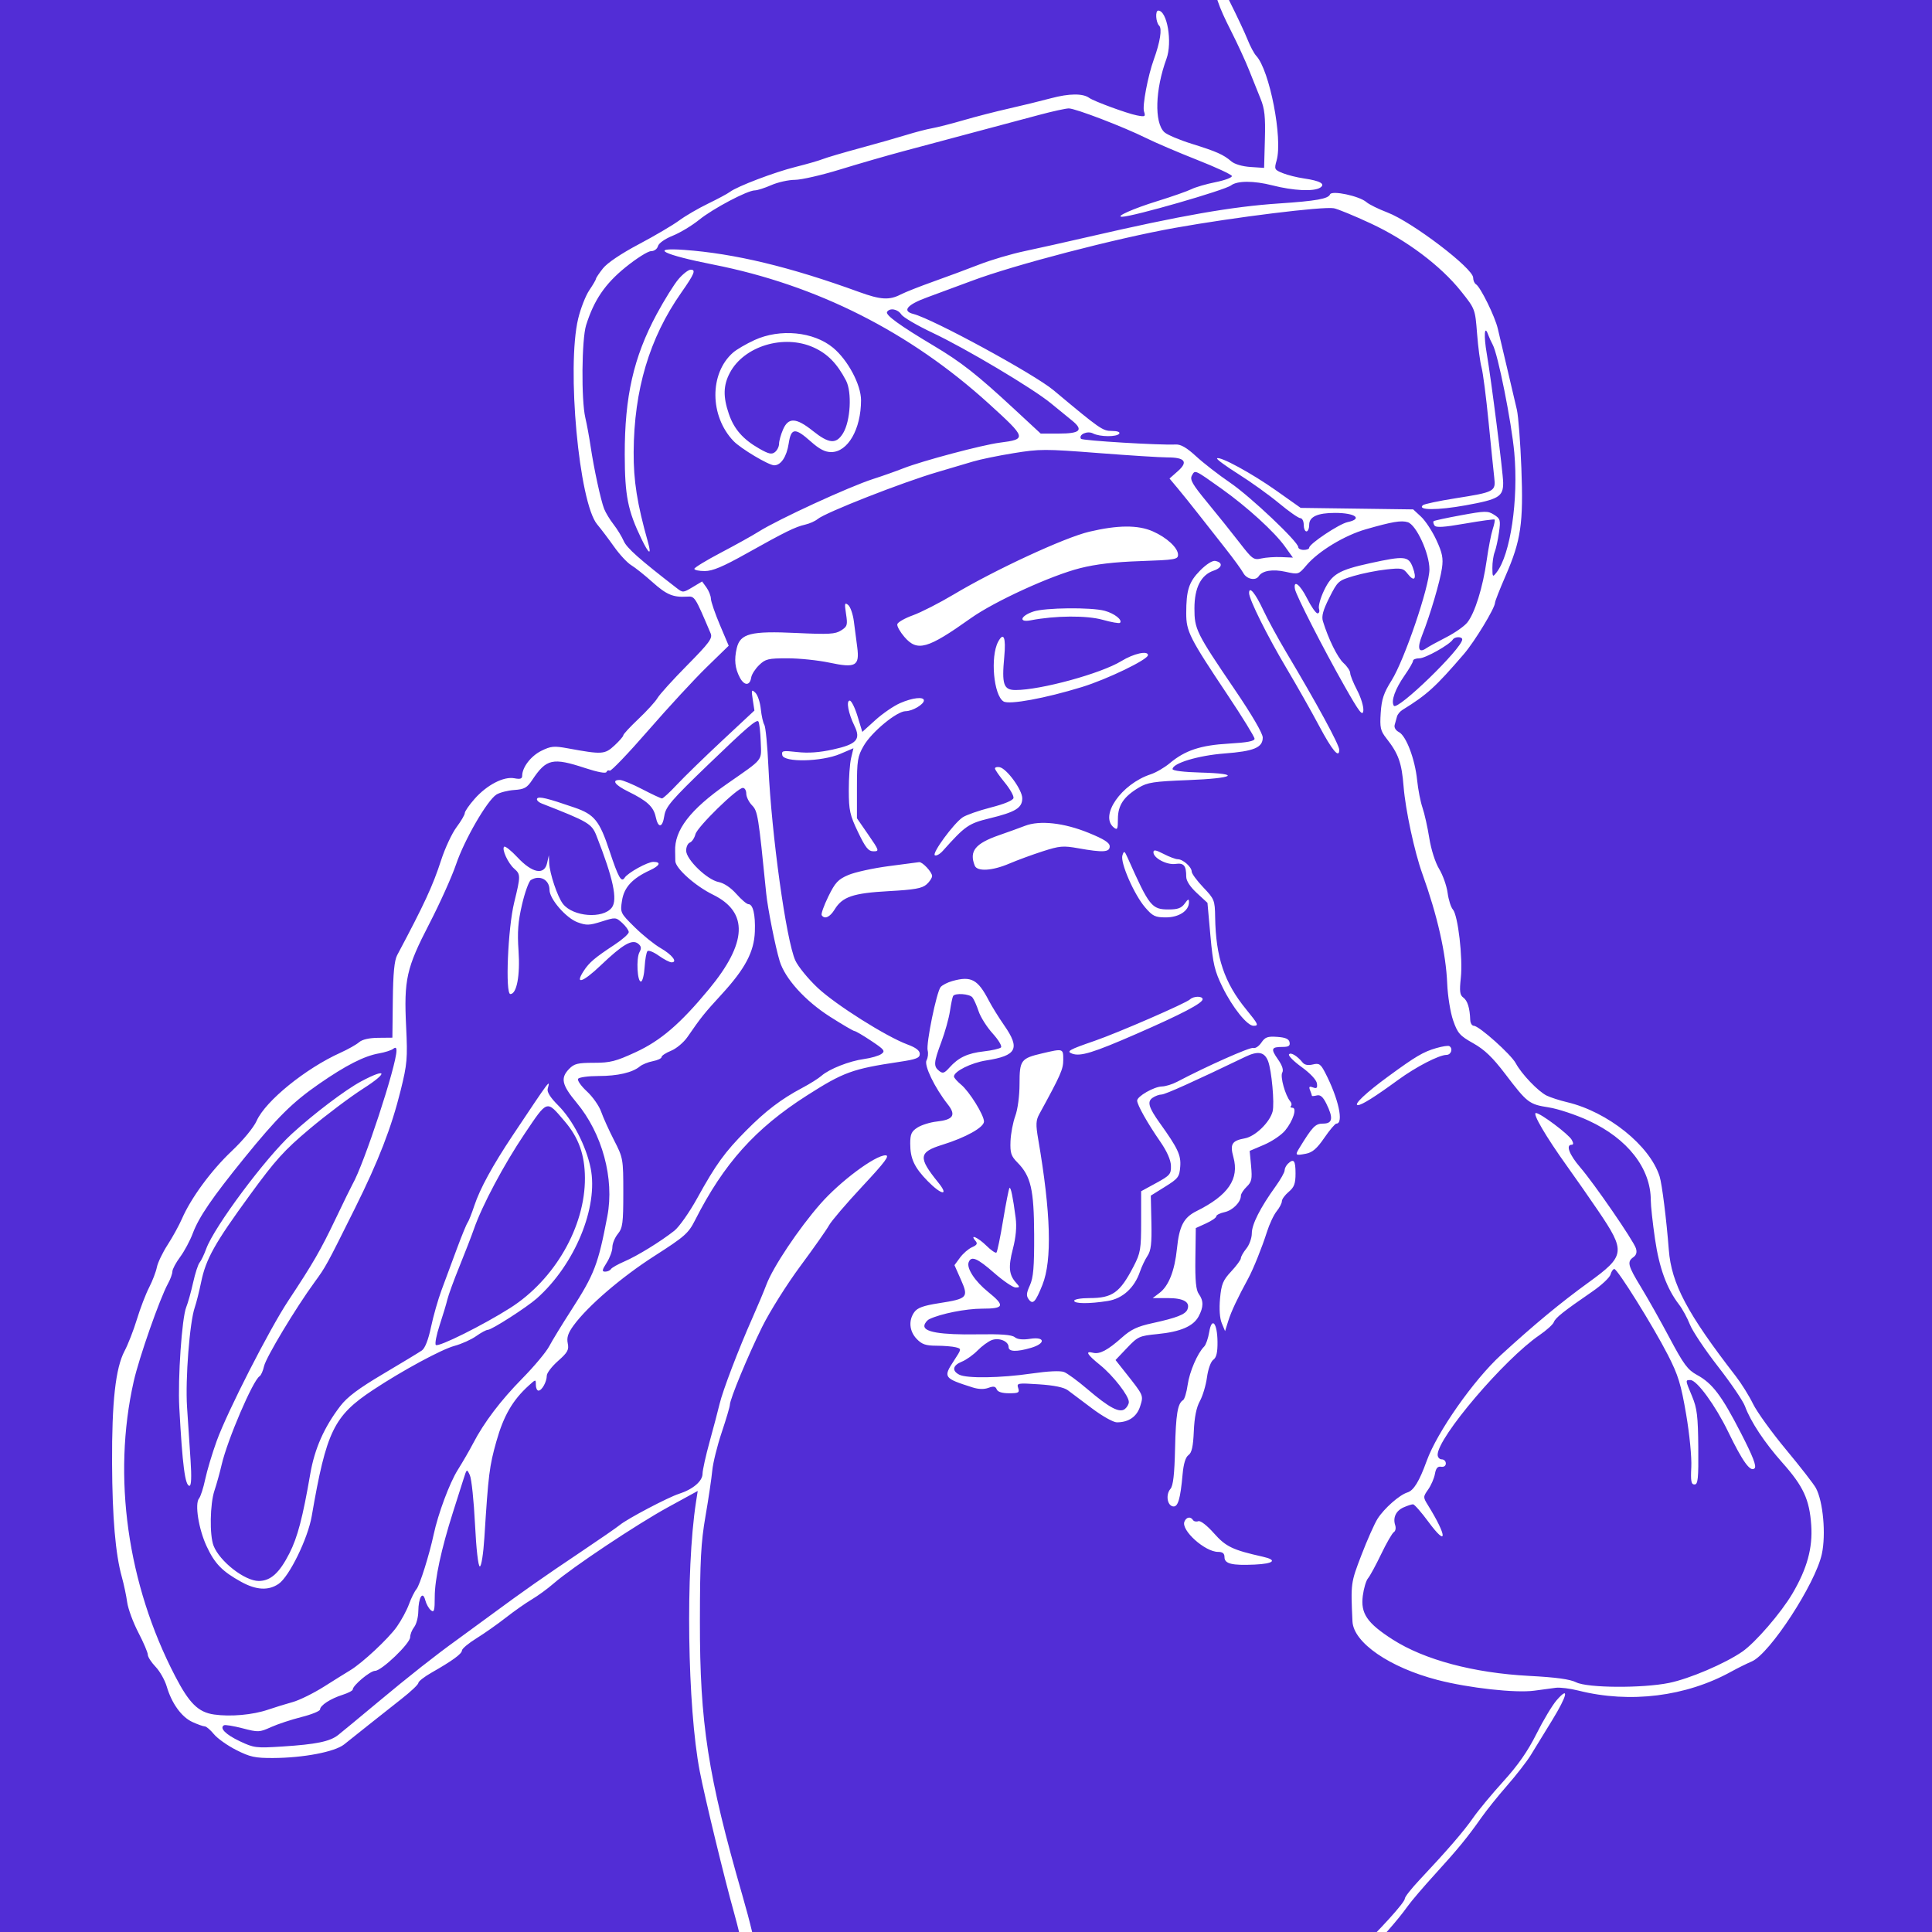
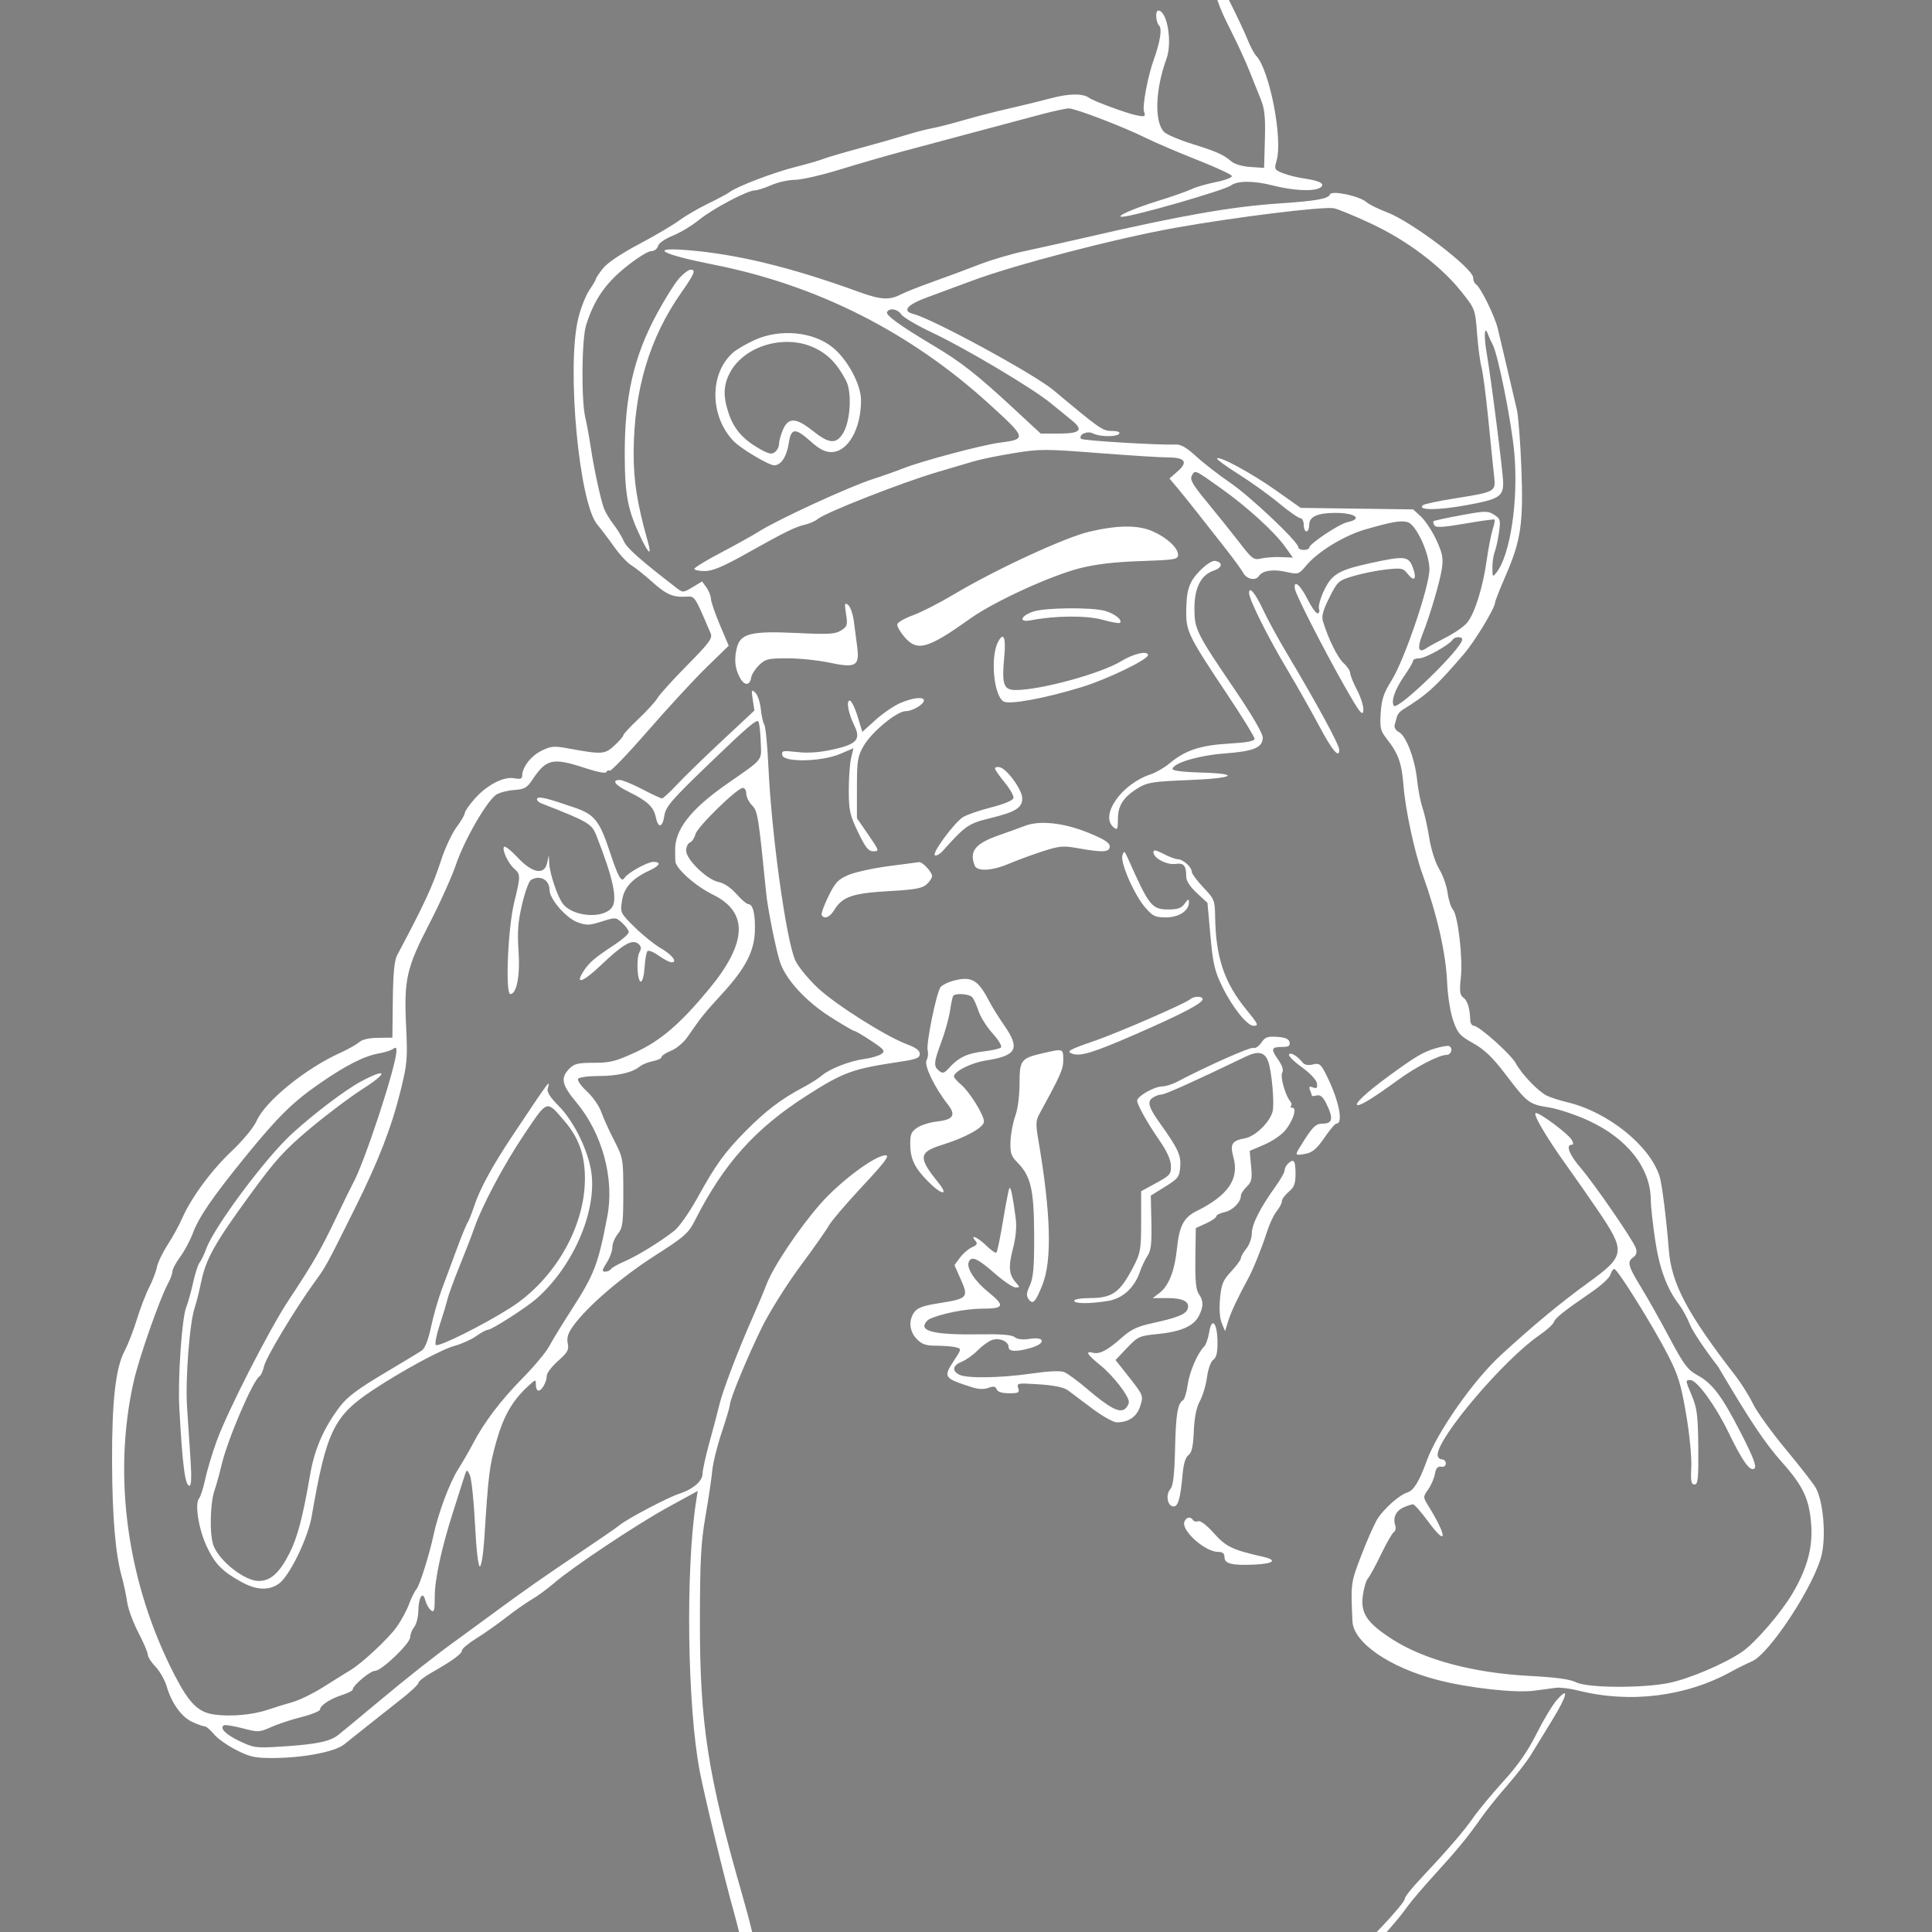
<svg xmlns="http://www.w3.org/2000/svg" width="500" height="500" viewBox="0 0 500 500" fill="none">
  <rect x="0" y="0" width="500" height="500" fill="#808080" stroke="none" />
  <g clip-path="url(#clip0_275_261)">
-     <rect width="500" height="500" fill="#522DD6" />
-     <path fill-rule="evenodd" clip-rule="evenodd" d="M313.033 -8.306C314.509 -0.813 315.3 1.514 318.565 7.957C320.258 11.297 322.369 15.877 323.256 18.135C324.143 20.393 325.472 23.707 326.21 25.5C327.294 28.133 327.513 30.17 327.351 36.105L327.15 43.45L323.614 43.215C321.517 43.076 319.503 42.484 318.664 41.761C316.621 40.002 314.878 39.229 308.355 37.194C305.158 36.196 301.986 34.842 301.307 34.185C298.705 31.668 298.961 23.18 301.879 15.223C303.456 10.923 302.062 2.741 299.752 2.741C298.927 2.741 299.116 5.792 299.995 6.642C300.79 7.412 300.236 10.902 298.604 15.399C297.077 19.61 295.601 27.425 296.067 28.843C296.511 30.197 296.365 30.276 294.191 29.855C291.702 29.373 283.088 26.208 281.889 25.334C280.251 24.14 276.696 24.172 272.023 25.42C269.28 26.153 264.332 27.362 261.026 28.107C257.72 28.852 252.468 30.204 249.357 31.11C246.245 32.016 242.585 32.952 241.224 33.191C239.862 33.429 236.839 34.216 234.505 34.938C232.171 35.66 226.761 37.199 222.483 38.357C218.204 39.515 213.908 40.782 212.935 41.172C211.963 41.563 208.78 42.478 205.863 43.207C200.397 44.571 190.764 48.24 188.89 49.67C188.306 50.117 185.766 51.48 183.244 52.701C180.723 53.921 177.34 55.895 175.728 57.086C174.115 58.278 169.433 61.033 165.324 63.209C160.738 65.639 157.154 68.053 156.044 69.46C155.05 70.721 154.236 71.934 154.236 72.156C154.236 72.377 153.46 73.706 152.511 75.109C151.562 76.512 150.268 79.816 149.635 82.45C146.607 95.052 149.84 130.085 154.55 135.709C155.545 136.897 157.519 139.508 158.937 141.511C160.354 143.513 162.343 145.653 163.356 146.264C164.369 146.877 166.834 148.841 168.834 150.631C172.505 153.917 174.186 154.626 177.777 154.409C179.828 154.285 179.816 154.267 183.924 163.945C184.447 165.177 183.551 166.389 177.857 172.156C174.183 175.876 170.724 179.691 170.173 180.632C169.62 181.572 167.4 184.013 165.239 186.055C163.077 188.097 161.309 190.006 161.309 190.297C161.309 190.587 160.275 191.779 159.01 192.945C156.505 195.256 155.827 195.297 146.98 193.674C143.359 193.009 142.596 193.08 140.1 194.311C137.399 195.645 135.142 198.582 135.142 200.764C135.142 201.547 134.637 201.71 133.124 201.417C130.371 200.884 126.028 203.128 122.841 206.731C121.438 208.316 120.29 209.974 120.29 210.415C120.29 210.855 119.328 212.5 118.152 214.072C116.975 215.643 115.19 219.46 114.183 222.556C111.995 229.288 109.859 233.906 102.785 247.2C102.06 248.563 101.737 251.895 101.659 258.831L101.549 268.551L97.87 268.586C95.504 268.609 93.736 269.02 92.917 269.737C92.217 270.35 90.053 271.569 88.11 272.446C79.071 276.525 68.73 284.918 66.434 290.041C65.643 291.805 62.953 295.07 59.953 297.909C54.661 302.916 49.427 310.038 47.086 315.418C46.349 317.111 44.684 320.14 43.385 322.147C42.086 324.155 40.83 326.772 40.596 327.963C40.361 329.154 39.456 331.514 38.584 333.207C37.713 334.9 36.296 338.595 35.436 341.417C34.577 344.24 33.138 347.934 32.24 349.628C29.908 354.026 28.932 362.785 29.004 378.674C29.067 392.753 29.876 402.174 31.533 408.126C32.056 410.008 32.678 412.947 32.915 414.659C33.153 416.37 34.451 419.893 35.8 422.488C37.149 425.083 38.253 427.67 38.253 428.238C38.253 428.806 39.155 430.21 40.258 431.356C41.36 432.504 42.661 434.799 43.149 436.458C44.439 440.847 46.977 444.359 49.792 445.652C51.149 446.274 52.584 446.783 52.984 446.783C53.383 446.783 54.449 447.688 55.352 448.793C56.255 449.898 58.857 451.745 61.133 452.898C64.721 454.715 65.99 454.99 70.68 454.97C78.517 454.936 86.606 453.391 89.055 451.461C90.171 450.581 93.005 448.323 95.353 446.441C97.701 444.56 101.567 441.5 103.945 439.643C106.322 437.784 108.272 435.937 108.277 435.537C108.283 435.137 109.795 433.952 111.637 432.903C117.079 429.805 119.526 428.021 119.555 427.134C119.571 426.675 121.254 425.266 123.296 424.002C125.338 422.738 128.759 420.332 130.898 418.655C133.038 416.978 136.061 414.855 137.617 413.936C139.173 413.018 141.719 411.159 143.275 409.805C148.043 405.657 164.769 394.505 172.884 390.064L180.569 385.857L180.117 388.782C177.395 406.391 177.893 441.783 181.096 458.415C182.408 465.223 187.516 486.286 189.982 495.056C190.94 498.463 192.124 503.386 192.613 505.995C193.275 509.532 193.815 510.798 194.732 510.969C197.096 511.409 196.257 504.849 192.109 490.451C183.193 459.496 181.101 445.989 181.134 419.554C181.154 403.819 181.399 399.206 182.58 392.39C183.362 387.874 184.149 382.57 184.331 380.602C184.511 378.634 185.611 374.182 186.774 370.708C187.938 367.236 188.89 364.023 188.89 363.569C188.89 362.12 193.569 350.823 197.246 343.391C199.204 339.435 203.648 332.363 207.122 327.676C210.596 322.989 213.938 318.236 214.55 317.115C215.162 315.993 219.038 311.458 223.163 307.037C229.102 300.671 230.351 298.997 229.164 298.997C226.467 298.997 217.403 305.757 212.311 311.567C206.706 317.96 200.066 327.895 198.343 332.466C197.693 334.191 196.065 338.065 194.727 341.075C191.156 349.108 187.043 359.882 186.222 363.356C185.827 365.025 184.675 369.396 183.661 373.07C182.647 376.744 181.818 380.493 181.818 381.402C181.818 383.322 179.316 385.454 175.711 386.605C172.882 387.508 162.302 393.082 160.397 394.673C159.701 395.254 155.2 398.365 150.396 401.586C140.478 408.235 135.55 411.692 126.929 418.047C123.612 420.493 119.726 423.337 118.296 424.367C112.736 428.364 105.926 433.733 97.669 440.626C92.936 444.577 88.347 448.369 87.472 449.052C85.354 450.707 81.795 451.435 73.122 451.992C66.252 452.432 65.729 452.367 62.052 450.627C58.403 448.9 56.742 447.227 57.956 446.501C58.255 446.322 60.417 446.671 62.76 447.279C66.855 448.34 67.137 448.328 70.139 446.974C71.856 446.2 75.408 445.024 78.034 444.363C80.659 443.701 82.818 442.82 82.83 442.406C82.862 441.345 85.519 439.616 88.642 438.624C90.101 438.161 91.294 437.535 91.294 437.233C91.294 436.191 95.808 432.415 97.055 432.415C98.747 432.415 106.146 425.331 106.146 423.711C106.146 422.997 106.613 421.816 107.184 421.086C107.755 420.356 108.238 418.526 108.256 417.021C108.3 413.376 109.403 411.601 110.056 414.121C110.316 415.12 110.974 416.297 111.519 416.734C112.352 417.403 112.511 416.846 112.511 413.264C112.511 408.726 114.203 400.872 117.229 391.364C118.248 388.165 119.47 384.316 119.946 382.811C120.806 380.094 120.818 380.087 121.6 381.785C122.033 382.726 122.632 388.422 122.93 394.443C123.252 400.934 123.76 405.39 124.18 405.39C124.579 405.39 125.094 402.119 125.362 397.864C126.391 381.546 126.651 379.461 128.459 373.039C130.329 366.397 132.677 362.348 136.845 358.574C138.673 356.92 138.678 356.92 138.678 358.403C138.678 359.222 138.985 359.891 139.36 359.891C140.238 359.891 141.507 357.601 141.507 356.017C141.507 355.341 142.819 353.628 144.424 352.209C146.909 350.012 147.281 349.336 146.932 347.646C146.625 346.166 147.007 344.997 148.434 343.038C152.094 338.016 160.785 330.545 169.36 325.049C177.232 320.004 178.155 319.191 179.884 315.781C187.311 301.131 195.459 292.046 208.823 283.515C218.314 277.457 220.601 276.625 232.737 274.812C237.128 274.156 238.041 273.802 238.041 272.756C238.041 271.889 237.042 271.123 234.859 270.315C229.348 268.274 216.301 260.044 211.626 255.659C209.156 253.342 206.548 250.151 205.831 248.568C203.468 243.357 199.681 216.103 198.862 198.421C198.61 192.964 198.138 188.091 197.814 187.591C197.49 187.091 197.076 185.244 196.894 183.486C196.712 181.728 196.071 179.828 195.468 179.263C194.484 178.34 194.418 178.522 194.809 181.06L195.244 183.884L186.907 191.665C182.322 195.945 177.06 201.064 175.215 203.039C173.37 205.015 171.619 206.631 171.326 206.631C171.031 206.631 168.736 205.56 166.227 204.252C163.716 202.943 161.105 201.866 160.425 201.857C158.181 201.829 159.132 203.16 162.553 204.837C167.499 207.262 169.142 208.778 169.704 211.437C170.332 214.406 171.449 214.272 171.917 211.172C172.277 208.781 173.705 207.114 183.326 197.846C193.313 188.225 195.845 186.052 196.278 186.729C196.524 187.116 196.794 189.469 196.875 191.958C197.043 197.082 197.809 196.127 188.101 202.899C178.608 209.521 174.511 214.856 174.726 220.315C174.748 220.879 174.768 222.001 174.77 222.806C174.775 224.686 179.899 229.277 184.521 231.543C193.748 236.066 193.405 244.007 183.464 256.013C176.055 264.965 171 269.309 164.501 272.309C159.352 274.687 157.917 275.051 153.695 275.051C149.519 275.051 148.606 275.276 147.287 276.634C144.992 278.998 145.386 280.765 149.241 285.393C155.867 293.347 159.031 305.036 157.186 314.734C154.803 327.253 153.838 329.768 147.856 339.047C145.486 342.723 142.907 346.945 142.125 348.429C141.342 349.912 138.229 353.637 135.207 356.706C129.579 362.421 125.258 368.124 122.425 373.575C121.545 375.268 119.763 378.347 118.465 380.417C116.339 383.805 113.379 391.749 112.22 397.179C111.119 402.34 108.623 410.279 107.799 411.24C107.299 411.822 106.417 413.596 105.84 415.181C105.262 416.766 103.839 419.398 102.678 421.03C100.479 424.122 93.746 430.404 90.625 432.274C89.632 432.869 86.591 434.766 83.869 436.488C81.146 438.211 77.486 440.015 75.736 440.498C73.985 440.979 71.121 441.863 69.371 442.462C65.417 443.813 59.638 444.329 55.381 443.711C51.304 443.12 48.989 440.834 45.324 433.781C32.958 409.987 29.043 382.117 34.606 357.496C36.001 351.325 41.361 336.033 43.48 332.181C44.101 331.052 44.611 329.65 44.614 329.066C44.616 328.481 45.518 326.788 46.617 325.303C47.716 323.817 49.191 321.063 49.895 319.181C51.471 314.971 54.936 309.905 63.231 299.682C71.765 289.163 75.691 285.274 82.601 280.49C89.521 275.698 94.263 273.285 98.052 272.622C99.587 272.355 101.24 271.83 101.726 271.456C102.357 270.971 102.61 271.092 102.61 271.878C102.61 275.735 94.198 301.325 91.237 306.475C90.898 307.066 88.928 311.09 86.861 315.418C82.951 323.602 81.059 326.878 74.607 336.628C69.704 344.037 58.844 365.307 56.092 372.89C54.931 376.089 53.591 380.553 53.113 382.811C52.635 385.069 51.917 387.307 51.516 387.785C50.363 389.159 51.393 395.682 53.469 400.159C55.562 404.671 57.507 406.674 62.425 409.383C66.335 411.537 69.492 411.702 72.125 409.889C74.872 407.996 79.674 398.163 80.671 392.39C84.473 370.371 86.374 366.451 96.508 359.739C104.091 354.718 114.234 349.227 117.618 348.311C119.454 347.815 121.982 346.676 123.236 345.781C124.49 344.886 125.855 344.154 126.27 344.154C127.259 344.154 136.345 338.321 138.928 336.026C148.76 327.295 154.91 312.408 152.856 302.307C151.688 296.562 148.189 289.801 144.461 286.082C142.437 284.063 141.518 282.608 141.742 281.778C142.441 279.193 142.567 279.026 132.666 293.866C127.5 301.607 124.21 307.634 122.764 311.997C122.078 314.067 121.284 316.068 120.997 316.444C120.712 316.821 119.452 319.899 118.198 323.286C116.944 326.673 115.174 331.445 114.266 333.891C113.358 336.337 112.13 340.648 111.538 343.47C110.857 346.713 109.992 348.929 109.188 349.492C108.487 349.981 103.999 352.701 99.214 355.536C92.782 359.347 89.876 361.524 88.072 363.883C83.88 369.361 81.427 374.906 80.294 381.461C78.339 392.778 77.012 397.836 74.916 401.969C72.32 407.086 70.032 409.153 66.962 409.153C63.337 409.153 56.867 404.11 55.274 400.043C54.206 397.316 54.338 389.213 55.507 385.743C56.05 384.13 56.886 381.118 57.366 379.048C58.857 372.617 65.475 357.188 67.181 356.168C67.547 355.949 68.07 354.773 68.341 353.554C68.847 351.281 76.499 338.553 81.397 331.839C84.341 327.803 84.416 327.665 91.871 312.681C97.975 300.414 101.308 291.812 103.699 282.154C105.373 275.393 105.503 273.89 105.109 265.814C104.509 253.494 105.166 250.565 111.101 239.08C113.839 233.783 116.957 226.856 118.031 223.685C120.181 217.338 126.068 207.161 128.471 205.638C129.313 205.103 131.388 204.57 133.08 204.451C135.71 204.268 136.388 203.889 137.751 201.842C141.4 196.362 143.014 196.001 151.455 198.779C154.642 199.827 156.796 200.228 156.944 199.801C157.077 199.413 157.457 199.258 157.788 199.456C158.119 199.654 162.613 194.961 167.774 189.027C172.934 183.092 179.729 175.734 182.872 172.675L188.587 167.113L186.306 161.728C185.052 158.766 184.007 155.719 183.983 154.956C183.959 154.192 183.437 152.874 182.823 152.025L181.705 150.483L179.227 151.965C176.791 153.421 176.722 153.425 175.082 152.157C165.481 144.737 162.229 141.847 161.421 140.017C160.9 138.836 159.707 136.89 158.77 135.692C157.833 134.495 156.745 132.696 156.352 131.695C155.476 129.468 153.702 121.274 152.84 115.476C152.489 113.117 151.878 109.8 151.482 108.107C150.403 103.492 150.534 87.816 151.683 84.16C153.725 77.657 156.577 73.468 161.892 69.161C164.715 66.874 167.678 65.003 168.476 65.003C169.309 65.003 170.078 64.447 170.28 63.699C170.486 62.936 172.073 61.817 174.11 60.998C176.023 60.229 179.096 58.376 180.941 56.881C184.518 53.981 193.43 49.275 195.355 49.27C195.992 49.267 197.902 48.657 199.598 47.913C201.293 47.168 204.045 46.553 205.712 46.544C207.38 46.536 212.631 45.333 217.381 43.871C222.132 42.408 229.519 40.274 233.798 39.128C238.077 37.981 246.351 35.768 252.186 34.21C258.02 32.653 265.593 30.631 269.014 29.717C272.435 28.804 275.849 28.056 276.602 28.056C278.319 28.056 290.784 32.834 296.606 35.725C299.014 36.919 304.938 39.455 309.772 41.358C314.605 43.262 318.668 45.141 318.8 45.535C318.932 45.929 317.058 46.647 314.638 47.131C312.216 47.614 309.382 48.437 308.34 48.959C307.297 49.48 303.307 50.878 299.471 52.066C293.307 53.973 288.461 56.127 290.394 56.098C293.256 56.056 316.968 49.228 318.6 47.977C320.202 46.748 324.493 46.744 329.272 47.968C334.713 49.359 340.001 49.618 341.648 48.572C343.133 47.629 341.661 46.789 337.465 46.183C335.681 45.925 333.207 45.306 331.966 44.806C329.818 43.94 329.742 43.784 330.384 41.536C332.008 35.845 328.575 18.185 325.12 14.46C324.551 13.847 323.542 11.96 322.877 10.267C322.211 8.574 320.115 4.109 318.218 0.346C316.321 -3.417 314.77 -7.363 314.771 -8.422C314.773 -9.482 314.445 -10.944 314.042 -11.672C312.568 -14.336 312.133 -12.88 313.033 -8.306ZM344.216 50.305C343.761 51.453 340.622 52.013 331.04 52.653C318.833 53.468 305.693 55.769 281.889 61.257C276.054 62.602 268.504 64.29 265.111 65.007C261.718 65.724 256.467 67.275 253.442 68.454C250.417 69.634 245.078 71.617 241.577 72.861C238.077 74.105 234.258 75.615 233.091 76.217C230.15 77.732 227.908 77.597 222.338 75.568C204.486 69.067 190.104 65.607 177.044 64.671C167.85 64.013 171.619 65.911 184.588 68.471C211.409 73.764 235.469 85.906 255.882 104.449C265.722 113.388 265.797 113.658 258.715 114.566C254.22 115.142 238.673 119.277 233.798 121.194C231.853 121.958 228.352 123.195 226.019 123.943C219.786 125.937 201.377 134.406 196.316 137.605C194.76 138.589 190.384 141.024 186.591 143.016C182.799 145.008 179.696 146.897 179.696 147.213C179.696 147.531 180.907 147.79 182.386 147.79C184.417 147.79 187.062 146.678 193.171 143.257C203.262 137.608 205.773 136.372 208.386 135.77C209.526 135.506 210.973 134.861 211.601 134.335C213.632 132.634 233.644 124.786 242.638 122.163C245.944 121.199 250.082 119.974 251.832 119.439C253.582 118.906 258.277 117.937 262.265 117.288C269.089 116.177 270.377 116.174 284.188 117.244C292.259 117.869 300.31 118.378 302.08 118.375C306.667 118.368 307.559 119.518 304.833 121.927L302.669 123.84L304.818 126.407C306 127.819 308.413 130.822 310.179 133.08C311.947 135.338 315.092 139.34 317.168 141.975C319.245 144.609 321.317 147.456 321.773 148.303C322.636 149.904 324.957 150.377 325.763 149.116C326.681 147.68 329.369 147.239 332.705 147.978C336.038 148.715 336.056 148.71 338.148 146.254C341.227 142.64 347.956 138.565 353.452 136.985C360.291 135.018 362.623 134.624 364.325 135.147C366.537 135.826 369.935 143.212 369.936 147.34C369.937 151.785 363.442 170.849 360.143 176.088C358.113 179.311 357.561 180.955 357.33 184.471C357.078 188.308 357.256 189.118 358.788 191.068C361.93 195.066 362.764 197.406 363.254 203.601C363.729 209.583 366.067 220.465 368.079 226.055C371.995 236.937 374.215 246.724 374.534 254.525C374.665 257.729 375.353 262.015 376.067 264.071C377.224 267.403 377.781 268.037 381.276 270.001C384.204 271.647 386.287 273.645 389.553 277.939C395.268 285.452 395.718 285.797 400.826 286.594C403.218 286.966 407.862 288.511 411.145 290.027C421.223 294.681 427.221 302.369 427.221 310.633C427.221 312.005 427.708 316.483 428.303 320.585C429.399 328.137 431.362 333.502 434.539 337.626C435.421 338.77 436.684 341.092 437.348 342.786C438.011 344.479 441.286 349.374 444.625 353.664C447.964 357.953 451.102 362.571 451.598 363.927C453.061 367.92 456.652 373.343 461.28 378.545C466.71 384.649 468.288 388.064 468.745 394.701C469.151 400.597 467.679 405.959 463.885 412.404C460.949 417.391 454.3 425.099 450.913 427.441C446.452 430.526 437.232 434.465 431.957 435.538C425.037 436.946 410.842 436.854 407.914 435.383C406.317 434.579 402.729 434.09 395.722 433.719C381.349 432.959 368.617 429.56 360.403 424.293C353.794 420.054 352.094 417.559 352.693 412.973C352.942 411.06 353.547 409.033 354.037 408.469C354.527 407.904 356.06 405.084 357.444 402.203C358.828 399.321 360.309 396.755 360.734 396.501C361.16 396.246 361.314 395.448 361.078 394.727C360.43 392.753 361.269 390.979 363.265 390.099C364.249 389.665 365.34 389.311 365.691 389.311C366.042 389.311 367.841 391.36 369.688 393.864C374.648 400.59 374.566 397.639 369.568 389.568C368.271 387.471 368.271 387.39 369.621 385.462C370.378 384.381 371.16 382.572 371.357 381.443C371.615 379.968 372.063 379.447 372.948 379.591C373.677 379.71 374.18 379.361 374.18 378.736C374.18 378.155 373.703 377.68 373.119 377.68C372.536 377.68 372.059 377.141 372.06 376.482C372.063 372.006 389.261 351.8 398.389 345.548C400.23 344.287 401.914 342.765 402.132 342.165C402.539 341.043 404.617 339.392 412.094 334.25C414.47 332.616 416.588 330.635 416.801 329.848C417.014 329.062 417.456 328.418 417.784 328.418C418.613 328.418 427.825 343.197 431.645 350.654C434.317 355.871 435.039 358.215 436.368 365.994C437.252 371.168 437.836 377.141 437.706 379.678C437.52 383.322 437.678 384.18 438.537 384.18C439.433 384.18 439.585 382.694 439.515 374.601C439.446 366.529 439.196 364.453 437.924 361.405C436.126 357.096 436.132 357.154 437.479 357.154C439.149 357.154 443.952 363.737 447.253 370.548C450.991 378.263 452.996 381.042 454.076 380.012C454.648 379.469 453.687 376.981 450.531 370.838C445.563 361.166 443.172 358.004 439.195 355.841C436.785 354.531 435.74 353.125 432.119 346.321C429.783 341.931 426.462 336.029 424.741 333.207C421.281 327.536 421.027 326.554 422.711 325.362C423.493 324.809 423.701 324.069 423.363 323.04C422.694 321.003 412.597 306.334 408.94 302.089C406.139 298.836 405.165 296.261 406.737 296.261C407.229 296.261 407.24 295.847 406.771 295C405.955 293.523 398.65 288.05 397.497 288.05C396.501 288.05 400.087 294.181 405.503 301.734C407.795 304.933 411.409 310.112 413.532 313.243C420.782 323.934 420.646 324.984 411.114 331.896C403.838 337.172 397.059 342.788 388.469 350.654C381.365 357.16 371.923 370.62 369.227 378.081C367.323 383.354 365.862 385.746 364.24 386.244C362.185 386.875 358.242 390.347 356.521 393.041C355.725 394.288 353.841 398.521 352.335 402.449C349.57 409.659 349.563 409.712 350.017 419.602C350.269 425.112 359.631 431.557 372.058 434.774C380.157 436.871 392.254 438.207 397.107 437.541C399.083 437.27 401.582 436.935 402.658 436.796C403.735 436.658 406.365 436.985 408.503 437.524C421.844 440.886 436.354 439.077 448.084 432.593C449.64 431.732 452.027 430.55 453.388 429.965C458.028 427.973 469.822 409.873 471.49 402.186C472.591 397.111 471.831 388.617 469.963 385.123C469.419 384.106 465.945 379.63 462.243 375.178C458.541 370.726 454.687 365.388 453.679 363.316C452.67 361.244 450.653 358.009 449.195 356.128C436.663 339.951 432.558 332.199 431.885 323.446C431.287 315.68 430.13 306.435 429.51 304.471C426.985 296.472 416.104 287.738 405.555 285.243C403.663 284.796 401.295 284.033 400.294 283.548C398.099 282.484 393.766 277.954 392.275 275.163C391.049 272.871 382.775 265.479 381.429 265.475C380.943 265.473 380.522 264.779 380.493 263.932C380.388 260.879 379.791 258.957 378.702 258.169C377.803 257.518 377.681 256.541 378.061 253.037C378.614 247.927 377.324 236.858 376.003 235.377C375.494 234.808 374.879 232.862 374.638 231.056C374.395 229.249 373.413 226.477 372.457 224.897C371.442 223.222 370.375 219.882 369.898 216.893C369.449 214.071 368.657 210.531 368.14 209.026C367.623 207.52 366.999 204.323 366.754 201.92C366.197 196.455 363.919 190.438 362.039 189.465C361.189 189.025 360.745 188.263 360.944 187.586C361.128 186.96 361.396 185.994 361.541 185.439C361.686 184.885 362.315 184.115 362.94 183.729C369.345 179.77 371.488 177.822 378.844 169.278C381.65 166.019 386.91 157.344 386.91 155.977C386.91 155.606 388.148 152.459 389.661 148.981C393.629 139.863 394.279 135.418 393.73 121.15C393.476 114.54 392.955 107.748 392.571 106.054C392.188 104.361 391.067 99.589 390.081 95.449C389.095 91.31 387.991 86.63 387.627 85.05C386.906 81.919 383.138 74.26 381.975 73.565C381.578 73.327 381.252 72.565 381.252 71.872C381.252 69.444 365.433 57.414 359.041 54.979C356.743 54.105 354.307 52.902 353.628 52.307C351.826 50.73 344.653 49.204 344.216 50.305ZM354.732 57.819C364.02 62.14 372.845 68.769 378.124 75.389C381.759 79.948 381.771 79.978 382.264 86.337C382.537 89.843 383.059 93.79 383.425 95.107C383.792 96.424 384.607 102.736 385.236 109.133C385.866 115.53 386.53 122.047 386.712 123.614C387.128 127.195 386.824 127.356 376.655 128.961C372.377 129.636 368.591 130.437 368.243 130.741C366.71 132.08 372 132.095 379.32 130.772C387.897 129.223 389.041 128.53 389.019 124.91C389.003 122.412 385.908 98.078 384.77 91.508C383.966 86.869 384.169 83.912 385.111 86.555C385.38 87.307 385.917 88.494 386.306 89.191C387.663 91.625 391.176 109.195 391.897 117.154C393.001 129.351 390.899 143.547 387.309 148.142C386.302 149.43 386.247 149.37 386.225 146.979C386.213 145.593 386.481 143.745 386.822 142.874C387.162 142.003 387.663 139.724 387.933 137.809C388.387 134.601 388.288 134.24 386.669 133.214C385.041 132.182 384.416 132.192 378.118 133.346C374.38 134.03 371.187 134.721 371.022 134.882C370.856 135.042 370.953 135.536 371.237 135.98C371.628 136.592 373.558 136.475 379.153 135.503C383.223 134.796 386.665 134.325 386.802 134.458C386.939 134.591 386.717 135.72 386.309 136.968C385.9 138.216 385.196 141.855 384.745 145.053C383.756 152.055 381.669 158.724 379.714 161.129C378.925 162.099 376.482 163.808 374.285 164.926C372.088 166.044 369.749 167.33 369.087 167.784C367.116 169.136 366.71 167.765 368.069 164.344C370.108 159.21 372.691 150.454 373.181 147.021C373.548 144.442 373.277 143.093 371.719 139.733C370.667 137.465 368.889 134.76 367.769 133.722L365.732 131.833L351.174 131.637L336.616 131.441L330.294 126.969C323.966 122.492 315.658 117.971 314.975 118.632C314.775 118.825 317.273 120.661 320.527 122.711C323.781 124.762 328.512 128.16 331.04 130.263C333.568 132.366 336.035 134.092 336.521 134.097C337.007 134.102 337.405 134.876 337.405 135.817C337.405 136.758 337.723 137.527 338.112 137.527C338.501 137.527 338.819 136.75 338.819 135.8C338.819 133.725 340.982 132.738 345.526 132.738C350.742 132.738 352.797 134.266 348.739 135.129C346.551 135.594 338.819 140.752 338.819 141.747C338.819 142.061 338.183 142.317 337.405 142.317C336.627 142.317 335.991 141.998 335.991 141.609C335.991 140.22 323.602 128.499 318.351 124.919C315.411 122.915 311.459 119.85 309.567 118.107C307.112 115.845 305.594 114.967 304.263 115.036C300.195 115.249 280.057 114.034 279.753 113.559C279.056 112.467 281.404 111.412 282.857 112.165C284.64 113.088 289.089 113.119 289.668 112.212C289.926 111.808 289.136 111.528 287.737 111.528C285.362 111.528 284.719 111.079 272.644 100.983C267.638 96.797 241.394 82.521 236.368 81.249C233.373 80.492 234.758 78.843 239.986 76.942C242.807 75.918 247.978 74.002 251.478 72.688C262.436 68.569 288.878 61.678 304.166 58.956C319.759 56.179 342.331 53.392 345.184 53.892C346.157 54.062 350.453 55.83 354.732 57.819ZM175.591 72.241C174.443 73.588 171.904 77.668 169.947 81.306C163.974 92.419 161.652 102.643 161.683 117.686C161.706 128.293 162.473 132.154 166.01 139.472C167.967 143.522 168.69 143.851 167.67 140.229C164.881 130.329 163.945 124.417 163.989 116.995C164.084 100.875 168.074 87.493 176.275 75.792C179.712 70.887 180.166 69.792 178.763 69.792C178.166 69.792 176.739 70.894 175.591 72.241ZM233.253 81.381C233.724 82.11 237.381 84.254 241.379 86.144C249.975 90.206 267.202 100.466 271.94 104.344C273.779 105.849 276.263 107.877 277.461 108.851C280.488 111.31 279.553 112.212 273.977 112.212H269.332L262.505 105.883C252.802 96.887 248.811 93.751 241.577 89.438C232.806 84.208 229.072 81.496 229.57 80.716C230.279 79.605 232.348 79.979 233.253 81.381ZM195.255 88.013C193.116 88.995 190.618 90.453 189.705 91.255C183.571 96.641 183.635 107.664 189.838 114.147C191.714 116.108 198.951 120.422 200.365 120.422C202.108 120.422 203.591 118.19 204.113 114.778C204.734 110.712 205.749 110.621 209.835 114.265C212.048 116.239 213.519 117.001 215.111 117.001C219.417 117.001 222.836 111.058 222.836 103.575C222.836 99.572 219.417 93.159 215.596 89.995C210.558 85.823 201.873 84.977 195.255 88.013ZM210.543 89.909C214.161 91.538 216.635 94.062 218.949 98.484C220.527 101.499 220.111 108.962 218.189 112.111C216.418 115.01 214.555 114.871 210.373 111.528C206.037 108.061 204.026 107.967 202.645 111.164C202.081 112.469 201.62 114.124 201.62 114.843C201.62 115.562 201.149 116.528 200.572 116.991C199.724 117.672 198.953 117.505 196.506 116.109C192.296 113.708 189.977 111.064 188.63 107.13C187.104 102.672 187.174 99.731 188.884 96.488C192.531 89.571 202.841 86.44 210.543 89.909ZM316.189 126.521C322.767 131.205 329.818 137.634 332.538 141.431L334.6 144.307L331.582 144.176C329.923 144.104 327.61 144.263 326.443 144.529C324.452 144.983 324.104 144.732 320.785 140.431C318.841 137.91 315.113 133.259 312.502 130.095C308.559 125.316 307.877 124.123 308.471 123.047C309.295 121.559 309.092 121.469 316.189 126.521ZM281.889 137.61C275.506 139.122 257.609 147.405 246.861 153.821C243.154 156.034 238.381 158.472 236.253 159.24C234.125 160.007 232.308 161.054 232.215 161.567C232.123 162.08 232.951 163.549 234.055 164.831C237.403 168.716 240.005 167.984 251.24 159.994C257.347 155.652 271.961 148.957 279.502 147.047C283.638 146 288.358 145.447 295.149 145.213C304.141 144.903 304.873 144.779 304.873 143.566C304.873 141.792 301.974 139.108 298.327 137.507C294.507 135.83 289.266 135.863 281.889 137.61ZM354.618 145.746C346.481 147.525 344.689 148.582 342.667 152.795C341.73 154.746 341.14 156.882 341.354 157.54C341.568 158.198 341.399 158.737 340.976 158.737C340.555 158.737 339.34 157.002 338.277 154.882C336.462 151.263 334.68 149.886 335.133 152.454C335.42 154.082 342.447 167.836 347.955 177.553C351.794 184.324 352.648 185.443 352.828 183.938C352.948 182.934 352.232 180.558 351.237 178.658C350.242 176.758 349.428 174.744 349.428 174.182C349.428 173.621 348.652 172.455 347.705 171.593C346.154 170.181 343.791 165.388 342.368 160.767C341.973 159.482 342.405 157.903 344.04 154.656C346.178 150.411 346.368 150.241 350.302 149.069C352.533 148.404 356.315 147.646 358.708 147.385C362.75 146.942 363.148 147.023 364.327 148.536C366.044 150.739 366.737 149.814 365.616 146.815C364.527 143.901 363.512 143.802 354.618 145.746ZM310.585 147.653C307.678 150.609 306.995 152.716 306.995 158.721C306.995 163.42 307.816 165.043 317.661 179.793C321.519 185.573 324.675 190.697 324.675 191.182C324.675 191.809 322.766 192.172 318.018 192.446C310.679 192.87 306.701 194.191 302.715 197.529C301.374 198.653 299.162 199.94 297.801 200.388C290.195 202.895 284.484 211.131 288.254 214.157C289.169 214.893 289.314 214.59 289.314 211.938C289.314 208.406 290.806 206.174 294.738 203.823C296.984 202.48 298.594 202.236 307.464 201.892C319.473 201.428 321.466 200.226 310.708 199.936C306.377 199.82 303.459 199.46 303.459 199.043C303.459 197.523 310.133 195.514 316.885 195C324.531 194.42 326.797 193.475 326.797 190.871C326.797 189.807 323.99 184.993 319.611 178.55C309.574 163.775 309.116 162.854 309.119 157.438C309.122 152.092 310.814 148.785 314.114 147.672C316.366 146.912 316.568 145.555 314.488 145.165C313.765 145.03 312.155 146.056 310.585 147.653ZM323.261 153.48C323.261 155.122 327.991 164.623 332.992 173.025C335.594 177.397 339.353 184.037 341.344 187.78C344.78 194.241 346.599 196.409 346.599 194.047C346.599 192.751 340.787 182.058 332.883 168.814C330.753 165.244 328.074 160.327 326.93 157.887C324.876 153.503 323.261 151.564 323.261 153.48ZM218.953 158.883C219.398 161.75 219.281 162.139 217.674 163.157C216.154 164.121 214.534 164.213 206.111 163.815C194.319 163.257 191.57 163.954 190.674 167.726C189.965 170.709 190.205 172.986 191.48 175.373C192.632 177.527 194.08 177.506 194.413 175.328C194.534 174.54 195.452 173.101 196.454 172.132C198.103 170.537 198.806 170.369 203.818 170.369C206.865 170.369 211.745 170.876 214.662 171.496C221.454 172.94 222.49 172.362 221.851 167.488C221.615 165.685 221.223 162.677 220.98 160.802C220.737 158.928 220.071 157.019 219.501 156.562C218.606 155.843 218.531 156.16 218.953 158.883ZM267.444 158.263C264.058 159.404 263.533 161.161 266.766 160.533C273.099 159.305 281.251 159.244 285.347 160.397C287.613 161.034 289.637 161.391 289.845 161.189C290.591 160.467 288.406 158.748 285.879 158.069C282.383 157.13 270.432 157.255 267.444 158.263ZM258.315 166.092C256.249 169.962 257.156 179.973 259.714 181.534C261.193 182.437 270.493 180.727 280.001 177.804C286.548 175.791 297.094 170.698 297.094 169.548C297.094 168.31 293.389 169.134 290.223 171.077C284.967 174.302 269.355 178.579 262.837 178.579C259.715 178.579 259.229 177.152 259.903 169.968C260.372 164.961 259.741 163.421 258.315 166.092ZM378.423 165.481C378.423 167.789 361.628 184.071 360.718 182.645C359.943 181.432 361.052 178.322 363.523 174.78C364.717 173.069 365.693 171.376 365.693 171.019C365.693 170.661 366.435 170.369 367.341 170.369C368.889 170.369 375.123 166.87 375.989 165.516C376.492 164.728 378.423 164.701 378.423 165.481ZM232.927 181.976C231.281 182.699 228.41 184.669 226.549 186.354L223.164 189.417L221.93 185.366C221.252 183.139 220.343 181.316 219.91 181.316C218.935 181.316 219.549 184.622 221.116 187.817C222.857 191.365 221.736 192.613 215.594 193.965C212.055 194.743 209.176 194.95 206.327 194.63C202.543 194.205 202.216 194.274 202.457 195.438C202.855 197.361 212.678 197.147 217.434 195.112L220.87 193.642L220.262 196.203C219.927 197.611 219.659 201.38 219.666 204.578C219.678 209.728 219.952 210.963 222.06 215.355C224 219.398 224.739 220.315 226.06 220.315C227.606 220.315 227.545 220.12 224.727 216.039L221.775 211.762V203.894C221.775 196.769 221.942 195.739 223.543 192.983C225.626 189.4 232.111 184.053 234.374 184.053C236.114 184.053 239.102 182.298 239.102 181.277C239.102 180.229 236.142 180.565 232.927 181.976ZM257.497 198.884C257.5 199.194 258.626 200.813 259.998 202.483C261.37 204.153 262.401 205.971 262.29 206.524C262.163 207.148 259.949 208.075 256.424 208.976C253.31 209.774 250.027 210.923 249.129 211.532C246.802 213.109 241.122 220.857 241.936 221.344C242.311 221.568 243.249 221.044 244.022 220.178C249.775 213.733 250.68 213.103 256.075 211.794C262.806 210.161 264.562 209.087 264.562 206.606C264.562 204.411 260.542 198.889 258.694 198.545C258.031 198.421 257.493 198.574 257.497 198.884ZM193.133 205.39C193.133 206.212 193.802 207.573 194.618 208.414C196.105 209.945 196.267 210.952 198.3 231.262C198.686 235.115 200.669 245.078 201.773 248.709C203.159 253.265 208.358 259.015 214.809 263.125C218.017 265.169 220.872 266.84 221.156 266.84C221.439 266.84 223.388 267.983 225.485 269.381C228.884 271.645 229.167 272.014 228.093 272.773C227.431 273.242 225.42 273.826 223.625 274.072C219.812 274.593 214.619 276.639 212.59 278.419C211.808 279.106 209.576 280.51 207.631 281.539C202.192 284.419 198.162 287.485 193.09 292.604C187.538 298.206 185.273 301.338 180.432 310.105C178.418 313.751 175.758 317.533 174.521 318.51C170.964 321.318 164.891 325.054 161.577 326.472C159.906 327.188 158.347 328.072 158.113 328.437C157.88 328.803 157.205 329.102 156.612 329.102C155.727 329.102 155.797 328.693 157.007 326.798C157.817 325.53 158.48 323.724 158.48 322.785C158.48 321.845 159.116 320.294 159.894 319.336C161.145 317.799 161.309 316.561 161.309 308.677C161.309 299.919 161.265 299.673 158.92 295.101C157.606 292.54 156.101 289.213 155.576 287.708C155.051 286.203 153.391 283.836 151.885 282.449C150.379 281.061 149.357 279.599 149.612 279.199C149.867 278.799 152.238 278.471 154.88 278.471C159.85 278.471 163.681 277.584 165.599 275.988C166.207 275.482 167.719 274.871 168.958 274.631C170.196 274.392 171.21 273.91 171.21 273.562C171.21 273.213 172.322 272.479 173.681 271.929C175.04 271.38 176.947 269.779 177.917 268.372C181.485 263.2 182.21 262.294 186.825 257.261C192.87 250.669 195.167 246.31 195.357 241.075C195.517 236.697 194.878 233.999 193.684 233.999C193.261 233.999 191.862 232.808 190.574 231.352C189.14 229.731 187.364 228.538 185.992 228.272C183.008 227.695 177.575 222.443 177.575 220.136C177.575 219.186 178.011 218.247 178.544 218.049C179.078 217.85 179.724 216.882 179.98 215.895C180.476 213.982 190.765 203.93 192.249 203.908C192.736 203.9 193.133 204.567 193.133 205.39ZM139.007 206.67C138.779 207.026 139.328 207.605 140.227 207.956C152.28 212.664 153.135 213.167 154.361 216.28C158.702 227.305 159.889 232.866 158.331 234.892C156.053 237.854 148.296 237.264 145.698 233.931C144.28 232.113 142.245 226.068 142.13 223.334L142.046 221.341L141.577 223.394C140.85 226.576 137.735 225.96 133.922 221.88C132.28 220.121 130.725 218.886 130.468 219.135C129.806 219.776 131.48 223.414 133.084 224.819C134.756 226.282 134.756 226.686 133.07 233.563C131.437 240.229 130.726 257.262 132.081 257.261C133.731 257.261 134.64 252.43 134.194 246.024C133.859 241.216 134.065 238.518 135.105 234.071C135.844 230.913 136.87 228.07 137.386 227.753C139.702 226.332 142.214 227.668 142.214 230.319C142.214 232.652 146.492 237.587 149.461 238.681C151.764 239.529 152.505 239.507 155.716 238.491C159.309 237.353 159.382 237.359 161.041 238.866C161.966 239.707 162.723 240.773 162.723 241.236C162.723 241.698 161.052 243.174 159.01 244.516C153.965 247.831 152.5 249.074 151.082 251.245C148.647 254.97 150.818 254.271 155.472 249.832C161.197 244.371 163.602 242.98 165.159 244.23C165.966 244.878 166.05 245.415 165.5 246.409C164.6 248.035 164.931 254.243 165.905 254.02C166.294 253.931 166.71 252.238 166.83 250.257C166.949 248.277 167.285 246.424 167.574 246.142C167.864 245.859 169.181 246.397 170.5 247.339C171.819 248.281 173.304 249.051 173.8 249.051C175.461 249.051 173.941 247.073 170.968 245.369C169.351 244.441 166.331 242.007 164.256 239.96C160.525 236.276 160.491 236.204 160.978 233.06C161.507 229.649 163.642 227.332 168.183 225.236C170.804 224.027 171.202 223.052 169.074 223.052C167.591 223.052 162.481 225.875 161.673 227.14C160.804 228.501 160.045 227.162 157.727 220.179C155.147 212.406 153.831 210.775 148.705 209.005C141.628 206.563 139.415 206.03 139.007 206.67ZM265.269 213.723C263.908 214.249 260.906 215.335 258.6 216.134C252.377 218.293 250.778 220.283 252.261 224.022C252.89 225.608 256.802 225.381 261.188 223.505C263.244 222.625 267.128 221.196 269.82 220.33C274.241 218.906 275.135 218.83 279.089 219.535C285.468 220.671 287.193 220.567 287.193 219.042C287.193 218.101 285.758 217.183 281.712 215.534C275.342 212.939 269.079 212.248 265.269 213.723ZM298.508 220.577C298.508 222.077 301.974 223.901 304.218 223.583C306.384 223.275 306.995 224.005 306.995 226.898C306.995 227.961 308.007 229.515 309.743 231.118L312.49 233.657L313.254 242.148C313.917 249.514 314.336 251.287 316.416 255.526C318.975 260.739 322.772 265.472 324.395 265.472C325.838 265.472 325.676 265.106 322.511 261.233C316.838 254.289 314.639 247.747 314.478 237.334C314.412 232.991 314.283 232.668 311.409 229.652C309.759 227.92 308.409 226.082 308.409 225.567C308.409 224.381 306.143 222.368 304.807 222.368C304.249 222.368 302.603 221.751 301.15 220.998C299.106 219.939 298.508 219.843 298.508 220.577ZM290.479 221.367C289.874 223.209 293.517 231.54 296.375 234.854C298.324 237.113 298.964 237.42 301.73 237.42C305.101 237.42 307.702 235.714 307.702 233.504C307.702 232.536 307.506 232.597 306.601 233.846C305.756 235.014 304.799 235.367 302.481 235.367C298.058 235.367 297.462 234.619 291.848 222.03C291.018 220.17 290.891 220.109 290.479 221.367ZM229.99 224.157C225.951 224.688 221.251 225.719 219.545 226.449C216.894 227.583 216.14 228.395 214.365 232.026C213.223 234.364 212.452 236.533 212.653 236.848C213.384 237.992 214.78 237.374 216.007 235.364C218.02 232.067 220.779 231.134 230.017 230.626C236.667 230.259 238.613 229.915 239.774 228.898C240.571 228.2 241.224 227.215 241.224 226.709C241.224 225.696 238.708 223.01 237.865 223.122C237.572 223.16 234.029 223.626 229.99 224.157ZM246.44 253.899C245.225 254.24 243.876 254.933 243.442 255.439C242.383 256.672 239.621 270.176 240.08 271.874C240.28 272.614 240.148 273.753 239.787 274.406C239.082 275.681 241.893 281.505 245.299 285.828C247.489 288.609 246.718 289.788 242.403 290.259C240.731 290.441 238.508 291.132 237.464 291.793C235.888 292.793 235.566 293.5 235.566 295.965C235.566 299.857 236.626 302.132 240.087 305.668C243.682 309.342 245.705 309.597 242.8 306.01C237.575 299.562 237.729 298.173 243.876 296.269C249.955 294.385 254.663 291.754 254.654 290.245C254.645 288.554 250.881 282.494 248.725 280.7C247.711 279.856 246.882 278.913 246.882 278.605C246.882 277.268 251.333 275.048 255.233 274.44C263.133 273.209 264.074 271.376 259.891 265.369C258.49 263.356 256.703 260.477 255.922 258.972C253.047 253.434 251.345 252.523 246.44 253.899ZM251.653 258.117C252.039 258.587 252.763 260.203 253.261 261.709C253.759 263.214 255.401 265.807 256.908 267.471C258.425 269.145 259.381 270.758 259.046 271.082C258.714 271.403 256.716 271.86 254.606 272.098C250.395 272.571 248.041 273.683 245.693 276.309C244.388 277.767 243.979 277.896 243.041 277.142C241.556 275.95 241.632 274.991 243.635 269.618C244.573 267.103 245.568 263.525 245.848 261.667C246.126 259.808 246.492 258.057 246.659 257.775C247.159 256.936 250.894 257.192 251.653 258.117ZM307.972 258.642C306.961 259.621 289.263 267.314 283.303 269.367C276.613 271.671 275.877 272.09 277.474 272.685C279.588 273.473 282.911 272.453 294.056 267.591C305.769 262.483 311.238 259.621 311.238 258.601C311.238 257.731 308.884 257.76 307.972 258.642ZM326.431 269.84C325.796 270.779 324.86 271.393 324.353 271.205C323.573 270.915 312.319 275.916 304.609 279.978C303.393 280.618 301.64 281.158 300.713 281.175C298.669 281.215 294.254 283.747 294.294 284.856C294.336 285.997 296.992 290.712 300.208 295.355C301.992 297.929 302.993 300.172 303.037 301.692C303.099 303.855 302.79 304.218 299.215 306.168L295.326 308.291V316.131C295.326 323.325 295.165 324.28 293.374 327.734C289.831 334.565 287.909 335.944 281.935 335.944C279.771 335.944 277.999 336.252 277.999 336.628C277.999 337.429 281.884 337.457 286.698 336.69C290.536 336.08 293.598 333.289 295.022 329.102C295.471 327.785 296.353 325.938 296.983 324.997C297.879 323.66 298.097 321.772 297.978 316.358L297.826 309.429L301.526 307.121C304.936 304.994 305.244 304.582 305.445 301.885C305.664 298.942 304.837 297.187 300.118 290.591C297.288 286.637 296.85 285.125 298.248 284.137C298.929 283.655 299.982 283.262 300.588 283.263C301.52 283.265 309.022 279.89 322.284 273.501C325.582 271.912 327.234 272.221 328.17 274.604C329.099 276.966 329.879 285.61 329.349 287.655C328.621 290.462 324.846 294.115 322.171 294.601C318.807 295.211 318.271 296.09 319.202 299.465C320.763 305.123 317.88 309.345 309.662 313.435C306.336 315.09 305.19 317.287 304.592 323.16C304.012 328.853 302.465 332.788 300.099 334.588L298.317 335.944H302.216C306.304 335.944 308.069 336.959 307.309 338.874C306.795 340.172 304.524 341.062 298.215 342.437C294.365 343.276 292.696 344.064 290.362 346.146C286.665 349.442 284.601 350.532 282.877 350.096C280.746 349.556 281.294 350.512 284.695 353.262C288.086 356.004 292.143 361.22 292.143 362.838C292.143 363.383 291.688 364.193 291.133 364.639C289.745 365.754 287.081 364.347 281.418 359.51C278.954 357.405 276.237 355.411 275.38 355.079C274.403 354.7 271.257 354.847 266.955 355.472C258.94 356.637 250.2 356.771 248.249 355.762C246.284 354.744 246.564 353.342 248.92 352.398C250.041 351.949 251.871 350.649 252.987 349.509C254.102 348.37 255.751 347.161 256.652 346.822C258.57 346.101 261.026 347.114 261.026 348.625C261.026 349.836 263.067 349.911 266.778 348.835C270.662 347.709 270.527 345.875 266.604 346.482C264.666 346.781 263.333 346.64 262.605 346.056C261.827 345.432 259.059 345.222 252.96 345.325C243.437 345.486 238.884 344.712 239.234 342.992C239.356 342.395 239.933 341.675 240.517 341.393C243.443 339.979 249.99 338.681 254.193 338.681C259.919 338.681 260.178 337.948 255.722 334.344C252.286 331.566 250.084 328.192 250.698 326.646C251.372 324.945 252.907 325.595 257.304 329.444C259.668 331.514 262.158 333.207 262.838 333.207C263.957 333.207 263.971 333.094 262.987 332.01C261.108 329.939 260.911 327.924 262.127 323.23C262.918 320.179 263.157 317.519 262.849 315.166C262.146 309.781 261.594 307.113 261.252 307.445C261.081 307.61 260.343 311.352 259.611 315.76C258.88 320.168 258.1 323.951 257.877 324.165C257.655 324.38 256.485 323.578 255.276 322.382C253.133 320.261 250.827 319.238 252.447 321.126C253.058 321.838 252.857 322.212 251.56 322.783C250.639 323.19 249.239 324.399 248.451 325.47L247.017 327.419L248.677 331.168C250.723 335.788 250.425 336.108 242.993 337.268C238.985 337.894 237.438 338.452 236.632 339.566C235.08 341.709 235.326 344.517 237.239 346.513C238.588 347.923 239.577 348.261 242.366 348.269C244.266 348.274 246.51 348.457 247.354 348.676C248.882 349.072 248.879 349.084 246.87 352.15C244.048 356.455 244.205 356.68 251.713 359.066C253.242 359.551 254.679 359.59 255.805 359.176C257.129 358.689 257.636 358.779 257.944 359.556C258.208 360.221 259.321 360.575 261.149 360.575C263.616 360.575 263.897 360.413 263.507 359.225C263.084 357.935 263.324 357.892 268.94 358.266C272.795 358.522 275.341 359.046 276.343 359.787C277.182 360.409 280.015 362.533 282.636 364.509C285.258 366.485 288.137 368.101 289.033 368.101C292.104 368.101 294.243 366.62 295.081 363.914C295.959 361.077 296.034 361.245 291.152 355.077L288.696 351.974L291.657 348.858C294.477 345.891 294.854 345.719 299.534 345.257C305.505 344.668 308.839 343.237 310.208 340.675C311.501 338.256 311.512 336.627 310.246 334.878C309.517 333.871 309.283 331.427 309.362 325.666L309.47 317.824L312.122 316.616C313.581 315.951 314.774 315.127 314.774 314.783C314.774 314.44 315.728 313.956 316.895 313.708C319.005 313.259 321.139 311.118 321.139 309.45C321.139 308.969 321.816 307.921 322.643 307.121C323.935 305.871 324.096 305.11 323.782 301.758L323.416 297.851L327.138 296.265C329.186 295.394 331.645 293.727 332.602 292.562C334.655 290.065 335.73 286.682 334.471 286.682C334.01 286.682 333.843 286.479 334.099 286.232C334.355 285.984 334.273 285.443 333.918 285.029C332.632 283.529 331.259 278.608 331.844 277.596C332.232 276.926 331.853 275.752 330.736 274.16C328.818 271.426 328.995 270.945 331.917 270.945C333.493 270.945 333.918 270.666 333.738 269.748C333.567 268.878 332.694 268.494 330.545 268.342C328.046 268.166 327.408 268.398 326.431 269.84ZM371.69 271.251C368.334 272.225 366.426 273.35 359.329 278.539C353.517 282.786 350.121 285.998 351.44 285.998C352.421 285.998 355.823 283.864 361.804 279.498C366.459 276.098 372.421 273.015 374.357 273.005C375.575 272.998 376.099 271.311 375.064 270.726C374.772 270.561 373.254 270.797 371.69 271.251ZM269.713 272.611C264.204 273.902 263.855 274.374 263.855 280.522C263.855 283.584 263.389 287.091 262.754 288.819C262.148 290.466 261.592 293.408 261.516 295.358C261.4 298.379 261.663 299.19 263.297 300.841C266.792 304.375 267.592 307.818 267.638 319.523C267.671 327.879 267.437 330.661 266.534 332.641C265.616 334.652 265.559 335.382 266.249 336.295C267.316 337.706 267.995 336.98 269.778 332.523C272.321 326.169 271.964 313.882 268.684 294.809C268.033 291.028 268.082 289.952 268.981 288.309C274.537 278.157 275.17 276.722 275.17 274.276C275.17 271.328 275.176 271.33 269.713 272.611ZM333.592 272.878C333.37 273.225 334.853 274.709 336.888 276.175C339.051 277.735 340.681 279.473 340.813 280.363C340.991 281.567 340.781 281.79 339.806 281.428C338.842 281.07 338.677 281.232 339.05 282.172C339.312 282.833 339.527 283.473 339.527 283.595C339.527 283.717 340.095 283.673 340.79 283.498C341.701 283.267 342.39 283.863 343.265 285.637C345.109 289.38 344.88 290.787 342.425 290.787C340.401 290.787 339.686 291.527 336.203 297.222C335.125 298.983 335.28 299.101 337.988 298.577C339.666 298.252 340.829 297.245 342.735 294.467C344.123 292.443 345.527 290.787 345.853 290.787C347.833 290.787 346.388 284.239 342.947 277.608C341.775 275.35 341.382 275.089 339.751 275.485C338.53 275.781 337.626 275.608 337.118 274.98C335.718 273.251 334.005 272.23 333.592 272.878ZM93.474 279.856C89.407 282.024 81.163 288.266 75.501 293.465C68.649 299.755 55.453 317.475 53.373 323.177C52.826 324.677 52.055 326.282 51.661 326.742C51.266 327.202 50.509 329.538 49.977 331.932C49.447 334.327 48.644 337.193 48.195 338.301C47.072 341.068 45.993 356.711 46.403 364.278C47.215 379.256 47.9 384.522 49.037 384.522C49.513 384.522 49.608 382.232 49.313 377.851C49.067 374.182 48.659 368.012 48.407 364.14C47.936 356.911 49.083 342.137 50.41 338.339C50.805 337.21 51.545 334.263 52.057 331.791C53.296 325.795 55.546 321.779 64.702 309.224C71.291 300.192 73.533 297.71 80.133 292.155C84.381 288.58 90.618 283.889 93.995 281.73C100.55 277.539 100.197 276.27 93.474 279.856ZM146.103 290.147C149.763 294.425 151.341 298.817 151.378 304.827C151.456 317.436 143.555 331.185 132.024 338.508C125.026 342.953 113.451 348.713 112.794 348.077C112.499 347.792 112.943 345.484 113.78 342.949C114.617 340.413 115.519 337.415 115.785 336.286C116.051 335.157 117.457 331.308 118.91 327.734C120.362 324.159 122.048 319.802 122.656 318.052C124.763 311.99 130.422 301.354 135.753 293.44C141.769 284.51 141.386 284.632 146.103 290.147ZM333.303 301.187C332.836 301.638 332.454 302.411 332.454 302.904C332.454 303.397 331.404 305.26 330.12 307.043C326.152 312.555 323.968 316.862 323.968 319.175C323.968 320.394 323.331 322.174 322.553 323.131C321.775 324.087 321.139 325.206 321.139 325.616C321.139 326.026 320.016 327.564 318.643 329.034C316.5 331.329 316.092 332.318 315.746 336.049C315.496 338.746 315.666 341.169 316.194 342.444L317.046 344.496L317.905 341.76C318.65 339.387 320.266 335.958 323.063 330.812C324.351 328.442 326.642 322.745 327.864 318.872C328.511 316.82 329.65 314.392 330.394 313.477C331.138 312.562 331.747 311.39 331.747 310.874C331.747 310.358 332.543 309.266 333.515 308.448C334.944 307.247 335.283 306.328 335.283 303.664C335.283 300.305 334.817 299.722 333.303 301.187ZM312.935 344.773C312.672 346.365 312.09 348.032 311.643 348.476C309.917 350.193 307.853 354.978 307.368 358.383C307.09 360.34 306.554 362.126 306.178 362.351C304.77 363.193 304.305 366.017 304.102 374.974C303.952 381.571 303.614 384.503 302.911 385.321C301.657 386.78 302.051 389.575 303.55 389.852C304.856 390.092 305.476 388.021 306.063 381.468C306.301 378.812 306.829 377.105 307.578 376.575C308.431 375.972 308.787 374.373 308.958 370.392C309.112 366.794 309.627 364.228 310.52 362.613C311.254 361.288 312.084 358.518 312.365 356.455C312.659 354.304 313.357 352.365 314.003 351.905C314.807 351.333 315.117 350.017 315.09 347.285C315.041 342.338 313.613 340.673 312.935 344.773ZM306.522 393.812C305.635 396.048 311.853 401.627 315.232 401.627C316.419 401.627 316.896 402.015 316.896 402.982C316.896 404.707 318.809 405.18 324.697 404.913C329.706 404.686 330.679 403.739 326.797 402.87C318.988 401.122 317.256 400.29 314.165 396.806C312.358 394.768 310.684 393.476 310.121 393.684C309.594 393.88 308.973 393.746 308.744 393.386C308.109 392.392 307.001 392.603 306.522 393.812ZM402.856 440.019C401.744 441.293 399.396 445.208 397.638 448.718C395.388 453.214 392.849 456.855 389.051 461.034C386.086 464.297 382.561 468.55 381.218 470.484C378.815 473.947 374.593 478.833 367.285 486.609C365.242 488.782 363.572 490.913 363.572 491.345C363.572 492.34 357.522 499.018 349.589 506.78C345.615 510.667 343.819 512.864 344.508 512.993C346.361 513.338 359 500.778 364.318 493.309C365.256 491.992 368.415 488.292 371.339 485.087C377.239 478.62 379.826 475.463 383.384 470.388C384.703 468.507 387.706 464.768 390.058 462.081C392.411 459.392 395.159 455.852 396.166 454.212C397.172 452.572 399.659 448.519 401.692 445.204C405.621 438.798 406.21 436.177 402.856 440.019Z" fill="white" />
+     <path fill-rule="evenodd" clip-rule="evenodd" d="M313.033 -8.306C314.509 -0.813 315.3 1.514 318.565 7.957C320.258 11.297 322.369 15.877 323.256 18.135C324.143 20.393 325.472 23.707 326.21 25.5C327.294 28.133 327.513 30.17 327.351 36.105L327.15 43.45L323.614 43.215C321.517 43.076 319.503 42.484 318.664 41.761C316.621 40.002 314.878 39.229 308.355 37.194C305.158 36.196 301.986 34.842 301.307 34.185C298.705 31.668 298.961 23.18 301.879 15.223C303.456 10.923 302.062 2.741 299.752 2.741C298.927 2.741 299.116 5.792 299.995 6.642C300.79 7.412 300.236 10.902 298.604 15.399C297.077 19.61 295.601 27.425 296.067 28.843C296.511 30.197 296.365 30.276 294.191 29.855C291.702 29.373 283.088 26.208 281.889 25.334C280.251 24.14 276.696 24.172 272.023 25.42C269.28 26.153 264.332 27.362 261.026 28.107C257.72 28.852 252.468 30.204 249.357 31.11C246.245 32.016 242.585 32.952 241.224 33.191C239.862 33.429 236.839 34.216 234.505 34.938C232.171 35.66 226.761 37.199 222.483 38.357C218.204 39.515 213.908 40.782 212.935 41.172C211.963 41.563 208.78 42.478 205.863 43.207C200.397 44.571 190.764 48.24 188.89 49.67C188.306 50.117 185.766 51.48 183.244 52.701C180.723 53.921 177.34 55.895 175.728 57.086C174.115 58.278 169.433 61.033 165.324 63.209C160.738 65.639 157.154 68.053 156.044 69.46C155.05 70.721 154.236 71.934 154.236 72.156C154.236 72.377 153.46 73.706 152.511 75.109C151.562 76.512 150.268 79.816 149.635 82.45C146.607 95.052 149.84 130.085 154.55 135.709C155.545 136.897 157.519 139.508 158.937 141.511C160.354 143.513 162.343 145.653 163.356 146.264C164.369 146.877 166.834 148.841 168.834 150.631C172.505 153.917 174.186 154.626 177.777 154.409C179.828 154.285 179.816 154.267 183.924 163.945C184.447 165.177 183.551 166.389 177.857 172.156C174.183 175.876 170.724 179.691 170.173 180.632C169.62 181.572 167.4 184.013 165.239 186.055C163.077 188.097 161.309 190.006 161.309 190.297C161.309 190.587 160.275 191.779 159.01 192.945C156.505 195.256 155.827 195.297 146.98 193.674C143.359 193.009 142.596 193.08 140.1 194.311C137.399 195.645 135.142 198.582 135.142 200.764C135.142 201.547 134.637 201.71 133.124 201.417C130.371 200.884 126.028 203.128 122.841 206.731C121.438 208.316 120.29 209.974 120.29 210.415C120.29 210.855 119.328 212.5 118.152 214.072C116.975 215.643 115.19 219.46 114.183 222.556C111.995 229.288 109.859 233.906 102.785 247.2C102.06 248.563 101.737 251.895 101.659 258.831L101.549 268.551L97.87 268.586C95.504 268.609 93.736 269.02 92.917 269.737C92.217 270.35 90.053 271.569 88.11 272.446C79.071 276.525 68.73 284.918 66.434 290.041C65.643 291.805 62.953 295.07 59.953 297.909C54.661 302.916 49.427 310.038 47.086 315.418C46.349 317.111 44.684 320.14 43.385 322.147C42.086 324.155 40.83 326.772 40.596 327.963C40.361 329.154 39.456 331.514 38.584 333.207C37.713 334.9 36.296 338.595 35.436 341.417C34.577 344.24 33.138 347.934 32.24 349.628C29.908 354.026 28.932 362.785 29.004 378.674C29.067 392.753 29.876 402.174 31.533 408.126C32.056 410.008 32.678 412.947 32.915 414.659C33.153 416.37 34.451 419.893 35.8 422.488C37.149 425.083 38.253 427.67 38.253 428.238C38.253 428.806 39.155 430.21 40.258 431.356C41.36 432.504 42.661 434.799 43.149 436.458C44.439 440.847 46.977 444.359 49.792 445.652C51.149 446.274 52.584 446.783 52.984 446.783C53.383 446.783 54.449 447.688 55.352 448.793C56.255 449.898 58.857 451.745 61.133 452.898C64.721 454.715 65.99 454.99 70.68 454.97C78.517 454.936 86.606 453.391 89.055 451.461C90.171 450.581 93.005 448.323 95.353 446.441C97.701 444.56 101.567 441.5 103.945 439.643C106.322 437.784 108.272 435.937 108.277 435.537C108.283 435.137 109.795 433.952 111.637 432.903C117.079 429.805 119.526 428.021 119.555 427.134C119.571 426.675 121.254 425.266 123.296 424.002C125.338 422.738 128.759 420.332 130.898 418.655C133.038 416.978 136.061 414.855 137.617 413.936C139.173 413.018 141.719 411.159 143.275 409.805C148.043 405.657 164.769 394.505 172.884 390.064L180.569 385.857L180.117 388.782C177.395 406.391 177.893 441.783 181.096 458.415C182.408 465.223 187.516 486.286 189.982 495.056C190.94 498.463 192.124 503.386 192.613 505.995C193.275 509.532 193.815 510.798 194.732 510.969C197.096 511.409 196.257 504.849 192.109 490.451C183.193 459.496 181.101 445.989 181.134 419.554C181.154 403.819 181.399 399.206 182.58 392.39C183.362 387.874 184.149 382.57 184.331 380.602C184.511 378.634 185.611 374.182 186.774 370.708C187.938 367.236 188.89 364.023 188.89 363.569C188.89 362.12 193.569 350.823 197.246 343.391C199.204 339.435 203.648 332.363 207.122 327.676C210.596 322.989 213.938 318.236 214.55 317.115C215.162 315.993 219.038 311.458 223.163 307.037C229.102 300.671 230.351 298.997 229.164 298.997C226.467 298.997 217.403 305.757 212.311 311.567C206.706 317.96 200.066 327.895 198.343 332.466C197.693 334.191 196.065 338.065 194.727 341.075C191.156 349.108 187.043 359.882 186.222 363.356C185.827 365.025 184.675 369.396 183.661 373.07C182.647 376.744 181.818 380.493 181.818 381.402C181.818 383.322 179.316 385.454 175.711 386.605C172.882 387.508 162.302 393.082 160.397 394.673C159.701 395.254 155.2 398.365 150.396 401.586C140.478 408.235 135.55 411.692 126.929 418.047C123.612 420.493 119.726 423.337 118.296 424.367C112.736 428.364 105.926 433.733 97.669 440.626C92.936 444.577 88.347 448.369 87.472 449.052C85.354 450.707 81.795 451.435 73.122 451.992C66.252 452.432 65.729 452.367 62.052 450.627C58.403 448.9 56.742 447.227 57.956 446.501C58.255 446.322 60.417 446.671 62.76 447.279C66.855 448.34 67.137 448.328 70.139 446.974C71.856 446.2 75.408 445.024 78.034 444.363C80.659 443.701 82.818 442.82 82.83 442.406C82.862 441.345 85.519 439.616 88.642 438.624C90.101 438.161 91.294 437.535 91.294 437.233C91.294 436.191 95.808 432.415 97.055 432.415C98.747 432.415 106.146 425.331 106.146 423.711C106.146 422.997 106.613 421.816 107.184 421.086C107.755 420.356 108.238 418.526 108.256 417.021C108.3 413.376 109.403 411.601 110.056 414.121C110.316 415.12 110.974 416.297 111.519 416.734C112.352 417.403 112.511 416.846 112.511 413.264C112.511 408.726 114.203 400.872 117.229 391.364C118.248 388.165 119.47 384.316 119.946 382.811C120.806 380.094 120.818 380.087 121.6 381.785C122.033 382.726 122.632 388.422 122.93 394.443C123.252 400.934 123.76 405.39 124.18 405.39C124.579 405.39 125.094 402.119 125.362 397.864C126.391 381.546 126.651 379.461 128.459 373.039C130.329 366.397 132.677 362.348 136.845 358.574C138.673 356.92 138.678 356.92 138.678 358.403C138.678 359.222 138.985 359.891 139.36 359.891C140.238 359.891 141.507 357.601 141.507 356.017C141.507 355.341 142.819 353.628 144.424 352.209C146.909 350.012 147.281 349.336 146.932 347.646C146.625 346.166 147.007 344.997 148.434 343.038C152.094 338.016 160.785 330.545 169.36 325.049C177.232 320.004 178.155 319.191 179.884 315.781C187.311 301.131 195.459 292.046 208.823 283.515C218.314 277.457 220.601 276.625 232.737 274.812C237.128 274.156 238.041 273.802 238.041 272.756C238.041 271.889 237.042 271.123 234.859 270.315C229.348 268.274 216.301 260.044 211.626 255.659C209.156 253.342 206.548 250.151 205.831 248.568C203.468 243.357 199.681 216.103 198.862 198.421C198.61 192.964 198.138 188.091 197.814 187.591C197.49 187.091 197.076 185.244 196.894 183.486C196.712 181.728 196.071 179.828 195.468 179.263C194.484 178.34 194.418 178.522 194.809 181.06L195.244 183.884L186.907 191.665C182.322 195.945 177.06 201.064 175.215 203.039C173.37 205.015 171.619 206.631 171.326 206.631C171.031 206.631 168.736 205.56 166.227 204.252C163.716 202.943 161.105 201.866 160.425 201.857C158.181 201.829 159.132 203.16 162.553 204.837C167.499 207.262 169.142 208.778 169.704 211.437C170.332 214.406 171.449 214.272 171.917 211.172C172.277 208.781 173.705 207.114 183.326 197.846C193.313 188.225 195.845 186.052 196.278 186.729C196.524 187.116 196.794 189.469 196.875 191.958C197.043 197.082 197.809 196.127 188.101 202.899C178.608 209.521 174.511 214.856 174.726 220.315C174.748 220.879 174.768 222.001 174.77 222.806C174.775 224.686 179.899 229.277 184.521 231.543C193.748 236.066 193.405 244.007 183.464 256.013C176.055 264.965 171 269.309 164.501 272.309C159.352 274.687 157.917 275.051 153.695 275.051C149.519 275.051 148.606 275.276 147.287 276.634C144.992 278.998 145.386 280.765 149.241 285.393C155.867 293.347 159.031 305.036 157.186 314.734C154.803 327.253 153.838 329.768 147.856 339.047C145.486 342.723 142.907 346.945 142.125 348.429C141.342 349.912 138.229 353.637 135.207 356.706C129.579 362.421 125.258 368.124 122.425 373.575C121.545 375.268 119.763 378.347 118.465 380.417C116.339 383.805 113.379 391.749 112.22 397.179C111.119 402.34 108.623 410.279 107.799 411.24C107.299 411.822 106.417 413.596 105.84 415.181C105.262 416.766 103.839 419.398 102.678 421.03C100.479 424.122 93.746 430.404 90.625 432.274C89.632 432.869 86.591 434.766 83.869 436.488C81.146 438.211 77.486 440.015 75.736 440.498C73.985 440.979 71.121 441.863 69.371 442.462C65.417 443.813 59.638 444.329 55.381 443.711C51.304 443.12 48.989 440.834 45.324 433.781C32.958 409.987 29.043 382.117 34.606 357.496C36.001 351.325 41.361 336.033 43.48 332.181C44.101 331.052 44.611 329.65 44.614 329.066C44.616 328.481 45.518 326.788 46.617 325.303C47.716 323.817 49.191 321.063 49.895 319.181C51.471 314.971 54.936 309.905 63.231 299.682C71.765 289.163 75.691 285.274 82.601 280.49C89.521 275.698 94.263 273.285 98.052 272.622C99.587 272.355 101.24 271.83 101.726 271.456C102.357 270.971 102.61 271.092 102.61 271.878C102.61 275.735 94.198 301.325 91.237 306.475C90.898 307.066 88.928 311.09 86.861 315.418C82.951 323.602 81.059 326.878 74.607 336.628C69.704 344.037 58.844 365.307 56.092 372.89C54.931 376.089 53.591 380.553 53.113 382.811C52.635 385.069 51.917 387.307 51.516 387.785C50.363 389.159 51.393 395.682 53.469 400.159C55.562 404.671 57.507 406.674 62.425 409.383C66.335 411.537 69.492 411.702 72.125 409.889C74.872 407.996 79.674 398.163 80.671 392.39C84.473 370.371 86.374 366.451 96.508 359.739C104.091 354.718 114.234 349.227 117.618 348.311C119.454 347.815 121.982 346.676 123.236 345.781C124.49 344.886 125.855 344.154 126.27 344.154C127.259 344.154 136.345 338.321 138.928 336.026C148.76 327.295 154.91 312.408 152.856 302.307C151.688 296.562 148.189 289.801 144.461 286.082C142.437 284.063 141.518 282.608 141.742 281.778C142.441 279.193 142.567 279.026 132.666 293.866C127.5 301.607 124.21 307.634 122.764 311.997C122.078 314.067 121.284 316.068 120.997 316.444C120.712 316.821 119.452 319.899 118.198 323.286C116.944 326.673 115.174 331.445 114.266 333.891C113.358 336.337 112.13 340.648 111.538 343.47C110.857 346.713 109.992 348.929 109.188 349.492C108.487 349.981 103.999 352.701 99.214 355.536C92.782 359.347 89.876 361.524 88.072 363.883C83.88 369.361 81.427 374.906 80.294 381.461C78.339 392.778 77.012 397.836 74.916 401.969C72.32 407.086 70.032 409.153 66.962 409.153C63.337 409.153 56.867 404.11 55.274 400.043C54.206 397.316 54.338 389.213 55.507 385.743C56.05 384.13 56.886 381.118 57.366 379.048C58.857 372.617 65.475 357.188 67.181 356.168C67.547 355.949 68.07 354.773 68.341 353.554C68.847 351.281 76.499 338.553 81.397 331.839C84.341 327.803 84.416 327.665 91.871 312.681C97.975 300.414 101.308 291.812 103.699 282.154C105.373 275.393 105.503 273.89 105.109 265.814C104.509 253.494 105.166 250.565 111.101 239.08C113.839 233.783 116.957 226.856 118.031 223.685C120.181 217.338 126.068 207.161 128.471 205.638C129.313 205.103 131.388 204.57 133.08 204.451C135.71 204.268 136.388 203.889 137.751 201.842C141.4 196.362 143.014 196.001 151.455 198.779C154.642 199.827 156.796 200.228 156.944 199.801C157.077 199.413 157.457 199.258 157.788 199.456C158.119 199.654 162.613 194.961 167.774 189.027C172.934 183.092 179.729 175.734 182.872 172.675L188.587 167.113L186.306 161.728C185.052 158.766 184.007 155.719 183.983 154.956C183.959 154.192 183.437 152.874 182.823 152.025L181.705 150.483L179.227 151.965C176.791 153.421 176.722 153.425 175.082 152.157C165.481 144.737 162.229 141.847 161.421 140.017C160.9 138.836 159.707 136.89 158.77 135.692C157.833 134.495 156.745 132.696 156.352 131.695C155.476 129.468 153.702 121.274 152.84 115.476C152.489 113.117 151.878 109.8 151.482 108.107C150.403 103.492 150.534 87.816 151.683 84.16C153.725 77.657 156.577 73.468 161.892 69.161C164.715 66.874 167.678 65.003 168.476 65.003C169.309 65.003 170.078 64.447 170.28 63.699C170.486 62.936 172.073 61.817 174.11 60.998C176.023 60.229 179.096 58.376 180.941 56.881C184.518 53.981 193.43 49.275 195.355 49.27C195.992 49.267 197.902 48.657 199.598 47.913C201.293 47.168 204.045 46.553 205.712 46.544C207.38 46.536 212.631 45.333 217.381 43.871C222.132 42.408 229.519 40.274 233.798 39.128C238.077 37.981 246.351 35.768 252.186 34.21C258.02 32.653 265.593 30.631 269.014 29.717C272.435 28.804 275.849 28.056 276.602 28.056C278.319 28.056 290.784 32.834 296.606 35.725C299.014 36.919 304.938 39.455 309.772 41.358C314.605 43.262 318.668 45.141 318.8 45.535C318.932 45.929 317.058 46.647 314.638 47.131C312.216 47.614 309.382 48.437 308.34 48.959C307.297 49.48 303.307 50.878 299.471 52.066C293.307 53.973 288.461 56.127 290.394 56.098C293.256 56.056 316.968 49.228 318.6 47.977C320.202 46.748 324.493 46.744 329.272 47.968C334.713 49.359 340.001 49.618 341.648 48.572C343.133 47.629 341.661 46.789 337.465 46.183C335.681 45.925 333.207 45.306 331.966 44.806C329.818 43.94 329.742 43.784 330.384 41.536C332.008 35.845 328.575 18.185 325.12 14.46C324.551 13.847 323.542 11.96 322.877 10.267C322.211 8.574 320.115 4.109 318.218 0.346C316.321 -3.417 314.77 -7.363 314.771 -8.422C314.773 -9.482 314.445 -10.944 314.042 -11.672C312.568 -14.336 312.133 -12.88 313.033 -8.306ZM344.216 50.305C343.761 51.453 340.622 52.013 331.04 52.653C318.833 53.468 305.693 55.769 281.889 61.257C276.054 62.602 268.504 64.29 265.111 65.007C261.718 65.724 256.467 67.275 253.442 68.454C250.417 69.634 245.078 71.617 241.577 72.861C238.077 74.105 234.258 75.615 233.091 76.217C230.15 77.732 227.908 77.597 222.338 75.568C204.486 69.067 190.104 65.607 177.044 64.671C167.85 64.013 171.619 65.911 184.588 68.471C211.409 73.764 235.469 85.906 255.882 104.449C265.722 113.388 265.797 113.658 258.715 114.566C254.22 115.142 238.673 119.277 233.798 121.194C231.853 121.958 228.352 123.195 226.019 123.943C219.786 125.937 201.377 134.406 196.316 137.605C194.76 138.589 190.384 141.024 186.591 143.016C182.799 145.008 179.696 146.897 179.696 147.213C179.696 147.531 180.907 147.79 182.386 147.79C184.417 147.79 187.062 146.678 193.171 143.257C203.262 137.608 205.773 136.372 208.386 135.77C209.526 135.506 210.973 134.861 211.601 134.335C213.632 132.634 233.644 124.786 242.638 122.163C245.944 121.199 250.082 119.974 251.832 119.439C253.582 118.906 258.277 117.937 262.265 117.288C269.089 116.177 270.377 116.174 284.188 117.244C292.259 117.869 300.31 118.378 302.08 118.375C306.667 118.368 307.559 119.518 304.833 121.927L302.669 123.84L304.818 126.407C306 127.819 308.413 130.822 310.179 133.08C311.947 135.338 315.092 139.34 317.168 141.975C319.245 144.609 321.317 147.456 321.773 148.303C322.636 149.904 324.957 150.377 325.763 149.116C326.681 147.68 329.369 147.239 332.705 147.978C336.038 148.715 336.056 148.71 338.148 146.254C341.227 142.64 347.956 138.565 353.452 136.985C360.291 135.018 362.623 134.624 364.325 135.147C366.537 135.826 369.935 143.212 369.936 147.34C369.937 151.785 363.442 170.849 360.143 176.088C358.113 179.311 357.561 180.955 357.33 184.471C357.078 188.308 357.256 189.118 358.788 191.068C361.93 195.066 362.764 197.406 363.254 203.601C363.729 209.583 366.067 220.465 368.079 226.055C371.995 236.937 374.215 246.724 374.534 254.525C374.665 257.729 375.353 262.015 376.067 264.071C377.224 267.403 377.781 268.037 381.276 270.001C384.204 271.647 386.287 273.645 389.553 277.939C395.268 285.452 395.718 285.797 400.826 286.594C403.218 286.966 407.862 288.511 411.145 290.027C421.223 294.681 427.221 302.369 427.221 310.633C427.221 312.005 427.708 316.483 428.303 320.585C429.399 328.137 431.362 333.502 434.539 337.626C435.421 338.77 436.684 341.092 437.348 342.786C438.011 344.479 441.286 349.374 444.625 353.664C453.061 367.92 456.652 373.343 461.28 378.545C466.71 384.649 468.288 388.064 468.745 394.701C469.151 400.597 467.679 405.959 463.885 412.404C460.949 417.391 454.3 425.099 450.913 427.441C446.452 430.526 437.232 434.465 431.957 435.538C425.037 436.946 410.842 436.854 407.914 435.383C406.317 434.579 402.729 434.09 395.722 433.719C381.349 432.959 368.617 429.56 360.403 424.293C353.794 420.054 352.094 417.559 352.693 412.973C352.942 411.06 353.547 409.033 354.037 408.469C354.527 407.904 356.06 405.084 357.444 402.203C358.828 399.321 360.309 396.755 360.734 396.501C361.16 396.246 361.314 395.448 361.078 394.727C360.43 392.753 361.269 390.979 363.265 390.099C364.249 389.665 365.34 389.311 365.691 389.311C366.042 389.311 367.841 391.36 369.688 393.864C374.648 400.59 374.566 397.639 369.568 389.568C368.271 387.471 368.271 387.39 369.621 385.462C370.378 384.381 371.16 382.572 371.357 381.443C371.615 379.968 372.063 379.447 372.948 379.591C373.677 379.71 374.18 379.361 374.18 378.736C374.18 378.155 373.703 377.68 373.119 377.68C372.536 377.68 372.059 377.141 372.06 376.482C372.063 372.006 389.261 351.8 398.389 345.548C400.23 344.287 401.914 342.765 402.132 342.165C402.539 341.043 404.617 339.392 412.094 334.25C414.47 332.616 416.588 330.635 416.801 329.848C417.014 329.062 417.456 328.418 417.784 328.418C418.613 328.418 427.825 343.197 431.645 350.654C434.317 355.871 435.039 358.215 436.368 365.994C437.252 371.168 437.836 377.141 437.706 379.678C437.52 383.322 437.678 384.18 438.537 384.18C439.433 384.18 439.585 382.694 439.515 374.601C439.446 366.529 439.196 364.453 437.924 361.405C436.126 357.096 436.132 357.154 437.479 357.154C439.149 357.154 443.952 363.737 447.253 370.548C450.991 378.263 452.996 381.042 454.076 380.012C454.648 379.469 453.687 376.981 450.531 370.838C445.563 361.166 443.172 358.004 439.195 355.841C436.785 354.531 435.74 353.125 432.119 346.321C429.783 341.931 426.462 336.029 424.741 333.207C421.281 327.536 421.027 326.554 422.711 325.362C423.493 324.809 423.701 324.069 423.363 323.04C422.694 321.003 412.597 306.334 408.94 302.089C406.139 298.836 405.165 296.261 406.737 296.261C407.229 296.261 407.24 295.847 406.771 295C405.955 293.523 398.65 288.05 397.497 288.05C396.501 288.05 400.087 294.181 405.503 301.734C407.795 304.933 411.409 310.112 413.532 313.243C420.782 323.934 420.646 324.984 411.114 331.896C403.838 337.172 397.059 342.788 388.469 350.654C381.365 357.16 371.923 370.62 369.227 378.081C367.323 383.354 365.862 385.746 364.24 386.244C362.185 386.875 358.242 390.347 356.521 393.041C355.725 394.288 353.841 398.521 352.335 402.449C349.57 409.659 349.563 409.712 350.017 419.602C350.269 425.112 359.631 431.557 372.058 434.774C380.157 436.871 392.254 438.207 397.107 437.541C399.083 437.27 401.582 436.935 402.658 436.796C403.735 436.658 406.365 436.985 408.503 437.524C421.844 440.886 436.354 439.077 448.084 432.593C449.64 431.732 452.027 430.55 453.388 429.965C458.028 427.973 469.822 409.873 471.49 402.186C472.591 397.111 471.831 388.617 469.963 385.123C469.419 384.106 465.945 379.63 462.243 375.178C458.541 370.726 454.687 365.388 453.679 363.316C452.67 361.244 450.653 358.009 449.195 356.128C436.663 339.951 432.558 332.199 431.885 323.446C431.287 315.68 430.13 306.435 429.51 304.471C426.985 296.472 416.104 287.738 405.555 285.243C403.663 284.796 401.295 284.033 400.294 283.548C398.099 282.484 393.766 277.954 392.275 275.163C391.049 272.871 382.775 265.479 381.429 265.475C380.943 265.473 380.522 264.779 380.493 263.932C380.388 260.879 379.791 258.957 378.702 258.169C377.803 257.518 377.681 256.541 378.061 253.037C378.614 247.927 377.324 236.858 376.003 235.377C375.494 234.808 374.879 232.862 374.638 231.056C374.395 229.249 373.413 226.477 372.457 224.897C371.442 223.222 370.375 219.882 369.898 216.893C369.449 214.071 368.657 210.531 368.14 209.026C367.623 207.52 366.999 204.323 366.754 201.92C366.197 196.455 363.919 190.438 362.039 189.465C361.189 189.025 360.745 188.263 360.944 187.586C361.128 186.96 361.396 185.994 361.541 185.439C361.686 184.885 362.315 184.115 362.94 183.729C369.345 179.77 371.488 177.822 378.844 169.278C381.65 166.019 386.91 157.344 386.91 155.977C386.91 155.606 388.148 152.459 389.661 148.981C393.629 139.863 394.279 135.418 393.73 121.15C393.476 114.54 392.955 107.748 392.571 106.054C392.188 104.361 391.067 99.589 390.081 95.449C389.095 91.31 387.991 86.63 387.627 85.05C386.906 81.919 383.138 74.26 381.975 73.565C381.578 73.327 381.252 72.565 381.252 71.872C381.252 69.444 365.433 57.414 359.041 54.979C356.743 54.105 354.307 52.902 353.628 52.307C351.826 50.73 344.653 49.204 344.216 50.305ZM354.732 57.819C364.02 62.14 372.845 68.769 378.124 75.389C381.759 79.948 381.771 79.978 382.264 86.337C382.537 89.843 383.059 93.79 383.425 95.107C383.792 96.424 384.607 102.736 385.236 109.133C385.866 115.53 386.53 122.047 386.712 123.614C387.128 127.195 386.824 127.356 376.655 128.961C372.377 129.636 368.591 130.437 368.243 130.741C366.71 132.08 372 132.095 379.32 130.772C387.897 129.223 389.041 128.53 389.019 124.91C389.003 122.412 385.908 98.078 384.77 91.508C383.966 86.869 384.169 83.912 385.111 86.555C385.38 87.307 385.917 88.494 386.306 89.191C387.663 91.625 391.176 109.195 391.897 117.154C393.001 129.351 390.899 143.547 387.309 148.142C386.302 149.43 386.247 149.37 386.225 146.979C386.213 145.593 386.481 143.745 386.822 142.874C387.162 142.003 387.663 139.724 387.933 137.809C388.387 134.601 388.288 134.24 386.669 133.214C385.041 132.182 384.416 132.192 378.118 133.346C374.38 134.03 371.187 134.721 371.022 134.882C370.856 135.042 370.953 135.536 371.237 135.98C371.628 136.592 373.558 136.475 379.153 135.503C383.223 134.796 386.665 134.325 386.802 134.458C386.939 134.591 386.717 135.72 386.309 136.968C385.9 138.216 385.196 141.855 384.745 145.053C383.756 152.055 381.669 158.724 379.714 161.129C378.925 162.099 376.482 163.808 374.285 164.926C372.088 166.044 369.749 167.33 369.087 167.784C367.116 169.136 366.71 167.765 368.069 164.344C370.108 159.21 372.691 150.454 373.181 147.021C373.548 144.442 373.277 143.093 371.719 139.733C370.667 137.465 368.889 134.76 367.769 133.722L365.732 131.833L351.174 131.637L336.616 131.441L330.294 126.969C323.966 122.492 315.658 117.971 314.975 118.632C314.775 118.825 317.273 120.661 320.527 122.711C323.781 124.762 328.512 128.16 331.04 130.263C333.568 132.366 336.035 134.092 336.521 134.097C337.007 134.102 337.405 134.876 337.405 135.817C337.405 136.758 337.723 137.527 338.112 137.527C338.501 137.527 338.819 136.75 338.819 135.8C338.819 133.725 340.982 132.738 345.526 132.738C350.742 132.738 352.797 134.266 348.739 135.129C346.551 135.594 338.819 140.752 338.819 141.747C338.819 142.061 338.183 142.317 337.405 142.317C336.627 142.317 335.991 141.998 335.991 141.609C335.991 140.22 323.602 128.499 318.351 124.919C315.411 122.915 311.459 119.85 309.567 118.107C307.112 115.845 305.594 114.967 304.263 115.036C300.195 115.249 280.057 114.034 279.753 113.559C279.056 112.467 281.404 111.412 282.857 112.165C284.64 113.088 289.089 113.119 289.668 112.212C289.926 111.808 289.136 111.528 287.737 111.528C285.362 111.528 284.719 111.079 272.644 100.983C267.638 96.797 241.394 82.521 236.368 81.249C233.373 80.492 234.758 78.843 239.986 76.942C242.807 75.918 247.978 74.002 251.478 72.688C262.436 68.569 288.878 61.678 304.166 58.956C319.759 56.179 342.331 53.392 345.184 53.892C346.157 54.062 350.453 55.83 354.732 57.819ZM175.591 72.241C174.443 73.588 171.904 77.668 169.947 81.306C163.974 92.419 161.652 102.643 161.683 117.686C161.706 128.293 162.473 132.154 166.01 139.472C167.967 143.522 168.69 143.851 167.67 140.229C164.881 130.329 163.945 124.417 163.989 116.995C164.084 100.875 168.074 87.493 176.275 75.792C179.712 70.887 180.166 69.792 178.763 69.792C178.166 69.792 176.739 70.894 175.591 72.241ZM233.253 81.381C233.724 82.11 237.381 84.254 241.379 86.144C249.975 90.206 267.202 100.466 271.94 104.344C273.779 105.849 276.263 107.877 277.461 108.851C280.488 111.31 279.553 112.212 273.977 112.212H269.332L262.505 105.883C252.802 96.887 248.811 93.751 241.577 89.438C232.806 84.208 229.072 81.496 229.57 80.716C230.279 79.605 232.348 79.979 233.253 81.381ZM195.255 88.013C193.116 88.995 190.618 90.453 189.705 91.255C183.571 96.641 183.635 107.664 189.838 114.147C191.714 116.108 198.951 120.422 200.365 120.422C202.108 120.422 203.591 118.19 204.113 114.778C204.734 110.712 205.749 110.621 209.835 114.265C212.048 116.239 213.519 117.001 215.111 117.001C219.417 117.001 222.836 111.058 222.836 103.575C222.836 99.572 219.417 93.159 215.596 89.995C210.558 85.823 201.873 84.977 195.255 88.013ZM210.543 89.909C214.161 91.538 216.635 94.062 218.949 98.484C220.527 101.499 220.111 108.962 218.189 112.111C216.418 115.01 214.555 114.871 210.373 111.528C206.037 108.061 204.026 107.967 202.645 111.164C202.081 112.469 201.62 114.124 201.62 114.843C201.62 115.562 201.149 116.528 200.572 116.991C199.724 117.672 198.953 117.505 196.506 116.109C192.296 113.708 189.977 111.064 188.63 107.13C187.104 102.672 187.174 99.731 188.884 96.488C192.531 89.571 202.841 86.44 210.543 89.909ZM316.189 126.521C322.767 131.205 329.818 137.634 332.538 141.431L334.6 144.307L331.582 144.176C329.923 144.104 327.61 144.263 326.443 144.529C324.452 144.983 324.104 144.732 320.785 140.431C318.841 137.91 315.113 133.259 312.502 130.095C308.559 125.316 307.877 124.123 308.471 123.047C309.295 121.559 309.092 121.469 316.189 126.521ZM281.889 137.61C275.506 139.122 257.609 147.405 246.861 153.821C243.154 156.034 238.381 158.472 236.253 159.24C234.125 160.007 232.308 161.054 232.215 161.567C232.123 162.08 232.951 163.549 234.055 164.831C237.403 168.716 240.005 167.984 251.24 159.994C257.347 155.652 271.961 148.957 279.502 147.047C283.638 146 288.358 145.447 295.149 145.213C304.141 144.903 304.873 144.779 304.873 143.566C304.873 141.792 301.974 139.108 298.327 137.507C294.507 135.83 289.266 135.863 281.889 137.61ZM354.618 145.746C346.481 147.525 344.689 148.582 342.667 152.795C341.73 154.746 341.14 156.882 341.354 157.54C341.568 158.198 341.399 158.737 340.976 158.737C340.555 158.737 339.34 157.002 338.277 154.882C336.462 151.263 334.68 149.886 335.133 152.454C335.42 154.082 342.447 167.836 347.955 177.553C351.794 184.324 352.648 185.443 352.828 183.938C352.948 182.934 352.232 180.558 351.237 178.658C350.242 176.758 349.428 174.744 349.428 174.182C349.428 173.621 348.652 172.455 347.705 171.593C346.154 170.181 343.791 165.388 342.368 160.767C341.973 159.482 342.405 157.903 344.04 154.656C346.178 150.411 346.368 150.241 350.302 149.069C352.533 148.404 356.315 147.646 358.708 147.385C362.75 146.942 363.148 147.023 364.327 148.536C366.044 150.739 366.737 149.814 365.616 146.815C364.527 143.901 363.512 143.802 354.618 145.746ZM310.585 147.653C307.678 150.609 306.995 152.716 306.995 158.721C306.995 163.42 307.816 165.043 317.661 179.793C321.519 185.573 324.675 190.697 324.675 191.182C324.675 191.809 322.766 192.172 318.018 192.446C310.679 192.87 306.701 194.191 302.715 197.529C301.374 198.653 299.162 199.94 297.801 200.388C290.195 202.895 284.484 211.131 288.254 214.157C289.169 214.893 289.314 214.59 289.314 211.938C289.314 208.406 290.806 206.174 294.738 203.823C296.984 202.48 298.594 202.236 307.464 201.892C319.473 201.428 321.466 200.226 310.708 199.936C306.377 199.82 303.459 199.46 303.459 199.043C303.459 197.523 310.133 195.514 316.885 195C324.531 194.42 326.797 193.475 326.797 190.871C326.797 189.807 323.99 184.993 319.611 178.55C309.574 163.775 309.116 162.854 309.119 157.438C309.122 152.092 310.814 148.785 314.114 147.672C316.366 146.912 316.568 145.555 314.488 145.165C313.765 145.03 312.155 146.056 310.585 147.653ZM323.261 153.48C323.261 155.122 327.991 164.623 332.992 173.025C335.594 177.397 339.353 184.037 341.344 187.78C344.78 194.241 346.599 196.409 346.599 194.047C346.599 192.751 340.787 182.058 332.883 168.814C330.753 165.244 328.074 160.327 326.93 157.887C324.876 153.503 323.261 151.564 323.261 153.48ZM218.953 158.883C219.398 161.75 219.281 162.139 217.674 163.157C216.154 164.121 214.534 164.213 206.111 163.815C194.319 163.257 191.57 163.954 190.674 167.726C189.965 170.709 190.205 172.986 191.48 175.373C192.632 177.527 194.08 177.506 194.413 175.328C194.534 174.54 195.452 173.101 196.454 172.132C198.103 170.537 198.806 170.369 203.818 170.369C206.865 170.369 211.745 170.876 214.662 171.496C221.454 172.94 222.49 172.362 221.851 167.488C221.615 165.685 221.223 162.677 220.98 160.802C220.737 158.928 220.071 157.019 219.501 156.562C218.606 155.843 218.531 156.16 218.953 158.883ZM267.444 158.263C264.058 159.404 263.533 161.161 266.766 160.533C273.099 159.305 281.251 159.244 285.347 160.397C287.613 161.034 289.637 161.391 289.845 161.189C290.591 160.467 288.406 158.748 285.879 158.069C282.383 157.13 270.432 157.255 267.444 158.263ZM258.315 166.092C256.249 169.962 257.156 179.973 259.714 181.534C261.193 182.437 270.493 180.727 280.001 177.804C286.548 175.791 297.094 170.698 297.094 169.548C297.094 168.31 293.389 169.134 290.223 171.077C284.967 174.302 269.355 178.579 262.837 178.579C259.715 178.579 259.229 177.152 259.903 169.968C260.372 164.961 259.741 163.421 258.315 166.092ZM378.423 165.481C378.423 167.789 361.628 184.071 360.718 182.645C359.943 181.432 361.052 178.322 363.523 174.78C364.717 173.069 365.693 171.376 365.693 171.019C365.693 170.661 366.435 170.369 367.341 170.369C368.889 170.369 375.123 166.87 375.989 165.516C376.492 164.728 378.423 164.701 378.423 165.481ZM232.927 181.976C231.281 182.699 228.41 184.669 226.549 186.354L223.164 189.417L221.93 185.366C221.252 183.139 220.343 181.316 219.91 181.316C218.935 181.316 219.549 184.622 221.116 187.817C222.857 191.365 221.736 192.613 215.594 193.965C212.055 194.743 209.176 194.95 206.327 194.63C202.543 194.205 202.216 194.274 202.457 195.438C202.855 197.361 212.678 197.147 217.434 195.112L220.87 193.642L220.262 196.203C219.927 197.611 219.659 201.38 219.666 204.578C219.678 209.728 219.952 210.963 222.06 215.355C224 219.398 224.739 220.315 226.06 220.315C227.606 220.315 227.545 220.12 224.727 216.039L221.775 211.762V203.894C221.775 196.769 221.942 195.739 223.543 192.983C225.626 189.4 232.111 184.053 234.374 184.053C236.114 184.053 239.102 182.298 239.102 181.277C239.102 180.229 236.142 180.565 232.927 181.976ZM257.497 198.884C257.5 199.194 258.626 200.813 259.998 202.483C261.37 204.153 262.401 205.971 262.29 206.524C262.163 207.148 259.949 208.075 256.424 208.976C253.31 209.774 250.027 210.923 249.129 211.532C246.802 213.109 241.122 220.857 241.936 221.344C242.311 221.568 243.249 221.044 244.022 220.178C249.775 213.733 250.68 213.103 256.075 211.794C262.806 210.161 264.562 209.087 264.562 206.606C264.562 204.411 260.542 198.889 258.694 198.545C258.031 198.421 257.493 198.574 257.497 198.884ZM193.133 205.39C193.133 206.212 193.802 207.573 194.618 208.414C196.105 209.945 196.267 210.952 198.3 231.262C198.686 235.115 200.669 245.078 201.773 248.709C203.159 253.265 208.358 259.015 214.809 263.125C218.017 265.169 220.872 266.84 221.156 266.84C221.439 266.84 223.388 267.983 225.485 269.381C228.884 271.645 229.167 272.014 228.093 272.773C227.431 273.242 225.42 273.826 223.625 274.072C219.812 274.593 214.619 276.639 212.59 278.419C211.808 279.106 209.576 280.51 207.631 281.539C202.192 284.419 198.162 287.485 193.09 292.604C187.538 298.206 185.273 301.338 180.432 310.105C178.418 313.751 175.758 317.533 174.521 318.51C170.964 321.318 164.891 325.054 161.577 326.472C159.906 327.188 158.347 328.072 158.113 328.437C157.88 328.803 157.205 329.102 156.612 329.102C155.727 329.102 155.797 328.693 157.007 326.798C157.817 325.53 158.48 323.724 158.48 322.785C158.48 321.845 159.116 320.294 159.894 319.336C161.145 317.799 161.309 316.561 161.309 308.677C161.309 299.919 161.265 299.673 158.92 295.101C157.606 292.54 156.101 289.213 155.576 287.708C155.051 286.203 153.391 283.836 151.885 282.449C150.379 281.061 149.357 279.599 149.612 279.199C149.867 278.799 152.238 278.471 154.88 278.471C159.85 278.471 163.681 277.584 165.599 275.988C166.207 275.482 167.719 274.871 168.958 274.631C170.196 274.392 171.21 273.91 171.21 273.562C171.21 273.213 172.322 272.479 173.681 271.929C175.04 271.38 176.947 269.779 177.917 268.372C181.485 263.2 182.21 262.294 186.825 257.261C192.87 250.669 195.167 246.31 195.357 241.075C195.517 236.697 194.878 233.999 193.684 233.999C193.261 233.999 191.862 232.808 190.574 231.352C189.14 229.731 187.364 228.538 185.992 228.272C183.008 227.695 177.575 222.443 177.575 220.136C177.575 219.186 178.011 218.247 178.544 218.049C179.078 217.85 179.724 216.882 179.98 215.895C180.476 213.982 190.765 203.93 192.249 203.908C192.736 203.9 193.133 204.567 193.133 205.39ZM139.007 206.67C138.779 207.026 139.328 207.605 140.227 207.956C152.28 212.664 153.135 213.167 154.361 216.28C158.702 227.305 159.889 232.866 158.331 234.892C156.053 237.854 148.296 237.264 145.698 233.931C144.28 232.113 142.245 226.068 142.13 223.334L142.046 221.341L141.577 223.394C140.85 226.576 137.735 225.96 133.922 221.88C132.28 220.121 130.725 218.886 130.468 219.135C129.806 219.776 131.48 223.414 133.084 224.819C134.756 226.282 134.756 226.686 133.07 233.563C131.437 240.229 130.726 257.262 132.081 257.261C133.731 257.261 134.64 252.43 134.194 246.024C133.859 241.216 134.065 238.518 135.105 234.071C135.844 230.913 136.87 228.07 137.386 227.753C139.702 226.332 142.214 227.668 142.214 230.319C142.214 232.652 146.492 237.587 149.461 238.681C151.764 239.529 152.505 239.507 155.716 238.491C159.309 237.353 159.382 237.359 161.041 238.866C161.966 239.707 162.723 240.773 162.723 241.236C162.723 241.698 161.052 243.174 159.01 244.516C153.965 247.831 152.5 249.074 151.082 251.245C148.647 254.97 150.818 254.271 155.472 249.832C161.197 244.371 163.602 242.98 165.159 244.23C165.966 244.878 166.05 245.415 165.5 246.409C164.6 248.035 164.931 254.243 165.905 254.02C166.294 253.931 166.71 252.238 166.83 250.257C166.949 248.277 167.285 246.424 167.574 246.142C167.864 245.859 169.181 246.397 170.5 247.339C171.819 248.281 173.304 249.051 173.8 249.051C175.461 249.051 173.941 247.073 170.968 245.369C169.351 244.441 166.331 242.007 164.256 239.96C160.525 236.276 160.491 236.204 160.978 233.06C161.507 229.649 163.642 227.332 168.183 225.236C170.804 224.027 171.202 223.052 169.074 223.052C167.591 223.052 162.481 225.875 161.673 227.14C160.804 228.501 160.045 227.162 157.727 220.179C155.147 212.406 153.831 210.775 148.705 209.005C141.628 206.563 139.415 206.03 139.007 206.67ZM265.269 213.723C263.908 214.249 260.906 215.335 258.6 216.134C252.377 218.293 250.778 220.283 252.261 224.022C252.89 225.608 256.802 225.381 261.188 223.505C263.244 222.625 267.128 221.196 269.82 220.33C274.241 218.906 275.135 218.83 279.089 219.535C285.468 220.671 287.193 220.567 287.193 219.042C287.193 218.101 285.758 217.183 281.712 215.534C275.342 212.939 269.079 212.248 265.269 213.723ZM298.508 220.577C298.508 222.077 301.974 223.901 304.218 223.583C306.384 223.275 306.995 224.005 306.995 226.898C306.995 227.961 308.007 229.515 309.743 231.118L312.49 233.657L313.254 242.148C313.917 249.514 314.336 251.287 316.416 255.526C318.975 260.739 322.772 265.472 324.395 265.472C325.838 265.472 325.676 265.106 322.511 261.233C316.838 254.289 314.639 247.747 314.478 237.334C314.412 232.991 314.283 232.668 311.409 229.652C309.759 227.92 308.409 226.082 308.409 225.567C308.409 224.381 306.143 222.368 304.807 222.368C304.249 222.368 302.603 221.751 301.15 220.998C299.106 219.939 298.508 219.843 298.508 220.577ZM290.479 221.367C289.874 223.209 293.517 231.54 296.375 234.854C298.324 237.113 298.964 237.42 301.73 237.42C305.101 237.42 307.702 235.714 307.702 233.504C307.702 232.536 307.506 232.597 306.601 233.846C305.756 235.014 304.799 235.367 302.481 235.367C298.058 235.367 297.462 234.619 291.848 222.03C291.018 220.17 290.891 220.109 290.479 221.367ZM229.99 224.157C225.951 224.688 221.251 225.719 219.545 226.449C216.894 227.583 216.14 228.395 214.365 232.026C213.223 234.364 212.452 236.533 212.653 236.848C213.384 237.992 214.78 237.374 216.007 235.364C218.02 232.067 220.779 231.134 230.017 230.626C236.667 230.259 238.613 229.915 239.774 228.898C240.571 228.2 241.224 227.215 241.224 226.709C241.224 225.696 238.708 223.01 237.865 223.122C237.572 223.16 234.029 223.626 229.99 224.157ZM246.44 253.899C245.225 254.24 243.876 254.933 243.442 255.439C242.383 256.672 239.621 270.176 240.08 271.874C240.28 272.614 240.148 273.753 239.787 274.406C239.082 275.681 241.893 281.505 245.299 285.828C247.489 288.609 246.718 289.788 242.403 290.259C240.731 290.441 238.508 291.132 237.464 291.793C235.888 292.793 235.566 293.5 235.566 295.965C235.566 299.857 236.626 302.132 240.087 305.668C243.682 309.342 245.705 309.597 242.8 306.01C237.575 299.562 237.729 298.173 243.876 296.269C249.955 294.385 254.663 291.754 254.654 290.245C254.645 288.554 250.881 282.494 248.725 280.7C247.711 279.856 246.882 278.913 246.882 278.605C246.882 277.268 251.333 275.048 255.233 274.44C263.133 273.209 264.074 271.376 259.891 265.369C258.49 263.356 256.703 260.477 255.922 258.972C253.047 253.434 251.345 252.523 246.44 253.899ZM251.653 258.117C252.039 258.587 252.763 260.203 253.261 261.709C253.759 263.214 255.401 265.807 256.908 267.471C258.425 269.145 259.381 270.758 259.046 271.082C258.714 271.403 256.716 271.86 254.606 272.098C250.395 272.571 248.041 273.683 245.693 276.309C244.388 277.767 243.979 277.896 243.041 277.142C241.556 275.95 241.632 274.991 243.635 269.618C244.573 267.103 245.568 263.525 245.848 261.667C246.126 259.808 246.492 258.057 246.659 257.775C247.159 256.936 250.894 257.192 251.653 258.117ZM307.972 258.642C306.961 259.621 289.263 267.314 283.303 269.367C276.613 271.671 275.877 272.09 277.474 272.685C279.588 273.473 282.911 272.453 294.056 267.591C305.769 262.483 311.238 259.621 311.238 258.601C311.238 257.731 308.884 257.76 307.972 258.642ZM326.431 269.84C325.796 270.779 324.86 271.393 324.353 271.205C323.573 270.915 312.319 275.916 304.609 279.978C303.393 280.618 301.64 281.158 300.713 281.175C298.669 281.215 294.254 283.747 294.294 284.856C294.336 285.997 296.992 290.712 300.208 295.355C301.992 297.929 302.993 300.172 303.037 301.692C303.099 303.855 302.79 304.218 299.215 306.168L295.326 308.291V316.131C295.326 323.325 295.165 324.28 293.374 327.734C289.831 334.565 287.909 335.944 281.935 335.944C279.771 335.944 277.999 336.252 277.999 336.628C277.999 337.429 281.884 337.457 286.698 336.69C290.536 336.08 293.598 333.289 295.022 329.102C295.471 327.785 296.353 325.938 296.983 324.997C297.879 323.66 298.097 321.772 297.978 316.358L297.826 309.429L301.526 307.121C304.936 304.994 305.244 304.582 305.445 301.885C305.664 298.942 304.837 297.187 300.118 290.591C297.288 286.637 296.85 285.125 298.248 284.137C298.929 283.655 299.982 283.262 300.588 283.263C301.52 283.265 309.022 279.89 322.284 273.501C325.582 271.912 327.234 272.221 328.17 274.604C329.099 276.966 329.879 285.61 329.349 287.655C328.621 290.462 324.846 294.115 322.171 294.601C318.807 295.211 318.271 296.09 319.202 299.465C320.763 305.123 317.88 309.345 309.662 313.435C306.336 315.09 305.19 317.287 304.592 323.16C304.012 328.853 302.465 332.788 300.099 334.588L298.317 335.944H302.216C306.304 335.944 308.069 336.959 307.309 338.874C306.795 340.172 304.524 341.062 298.215 342.437C294.365 343.276 292.696 344.064 290.362 346.146C286.665 349.442 284.601 350.532 282.877 350.096C280.746 349.556 281.294 350.512 284.695 353.262C288.086 356.004 292.143 361.22 292.143 362.838C292.143 363.383 291.688 364.193 291.133 364.639C289.745 365.754 287.081 364.347 281.418 359.51C278.954 357.405 276.237 355.411 275.38 355.079C274.403 354.7 271.257 354.847 266.955 355.472C258.94 356.637 250.2 356.771 248.249 355.762C246.284 354.744 246.564 353.342 248.92 352.398C250.041 351.949 251.871 350.649 252.987 349.509C254.102 348.37 255.751 347.161 256.652 346.822C258.57 346.101 261.026 347.114 261.026 348.625C261.026 349.836 263.067 349.911 266.778 348.835C270.662 347.709 270.527 345.875 266.604 346.482C264.666 346.781 263.333 346.64 262.605 346.056C261.827 345.432 259.059 345.222 252.96 345.325C243.437 345.486 238.884 344.712 239.234 342.992C239.356 342.395 239.933 341.675 240.517 341.393C243.443 339.979 249.99 338.681 254.193 338.681C259.919 338.681 260.178 337.948 255.722 334.344C252.286 331.566 250.084 328.192 250.698 326.646C251.372 324.945 252.907 325.595 257.304 329.444C259.668 331.514 262.158 333.207 262.838 333.207C263.957 333.207 263.971 333.094 262.987 332.01C261.108 329.939 260.911 327.924 262.127 323.23C262.918 320.179 263.157 317.519 262.849 315.166C262.146 309.781 261.594 307.113 261.252 307.445C261.081 307.61 260.343 311.352 259.611 315.76C258.88 320.168 258.1 323.951 257.877 324.165C257.655 324.38 256.485 323.578 255.276 322.382C253.133 320.261 250.827 319.238 252.447 321.126C253.058 321.838 252.857 322.212 251.56 322.783C250.639 323.19 249.239 324.399 248.451 325.47L247.017 327.419L248.677 331.168C250.723 335.788 250.425 336.108 242.993 337.268C238.985 337.894 237.438 338.452 236.632 339.566C235.08 341.709 235.326 344.517 237.239 346.513C238.588 347.923 239.577 348.261 242.366 348.269C244.266 348.274 246.51 348.457 247.354 348.676C248.882 349.072 248.879 349.084 246.87 352.15C244.048 356.455 244.205 356.68 251.713 359.066C253.242 359.551 254.679 359.59 255.805 359.176C257.129 358.689 257.636 358.779 257.944 359.556C258.208 360.221 259.321 360.575 261.149 360.575C263.616 360.575 263.897 360.413 263.507 359.225C263.084 357.935 263.324 357.892 268.94 358.266C272.795 358.522 275.341 359.046 276.343 359.787C277.182 360.409 280.015 362.533 282.636 364.509C285.258 366.485 288.137 368.101 289.033 368.101C292.104 368.101 294.243 366.62 295.081 363.914C295.959 361.077 296.034 361.245 291.152 355.077L288.696 351.974L291.657 348.858C294.477 345.891 294.854 345.719 299.534 345.257C305.505 344.668 308.839 343.237 310.208 340.675C311.501 338.256 311.512 336.627 310.246 334.878C309.517 333.871 309.283 331.427 309.362 325.666L309.47 317.824L312.122 316.616C313.581 315.951 314.774 315.127 314.774 314.783C314.774 314.44 315.728 313.956 316.895 313.708C319.005 313.259 321.139 311.118 321.139 309.45C321.139 308.969 321.816 307.921 322.643 307.121C323.935 305.871 324.096 305.11 323.782 301.758L323.416 297.851L327.138 296.265C329.186 295.394 331.645 293.727 332.602 292.562C334.655 290.065 335.73 286.682 334.471 286.682C334.01 286.682 333.843 286.479 334.099 286.232C334.355 285.984 334.273 285.443 333.918 285.029C332.632 283.529 331.259 278.608 331.844 277.596C332.232 276.926 331.853 275.752 330.736 274.16C328.818 271.426 328.995 270.945 331.917 270.945C333.493 270.945 333.918 270.666 333.738 269.748C333.567 268.878 332.694 268.494 330.545 268.342C328.046 268.166 327.408 268.398 326.431 269.84ZM371.69 271.251C368.334 272.225 366.426 273.35 359.329 278.539C353.517 282.786 350.121 285.998 351.44 285.998C352.421 285.998 355.823 283.864 361.804 279.498C366.459 276.098 372.421 273.015 374.357 273.005C375.575 272.998 376.099 271.311 375.064 270.726C374.772 270.561 373.254 270.797 371.69 271.251ZM269.713 272.611C264.204 273.902 263.855 274.374 263.855 280.522C263.855 283.584 263.389 287.091 262.754 288.819C262.148 290.466 261.592 293.408 261.516 295.358C261.4 298.379 261.663 299.19 263.297 300.841C266.792 304.375 267.592 307.818 267.638 319.523C267.671 327.879 267.437 330.661 266.534 332.641C265.616 334.652 265.559 335.382 266.249 336.295C267.316 337.706 267.995 336.98 269.778 332.523C272.321 326.169 271.964 313.882 268.684 294.809C268.033 291.028 268.082 289.952 268.981 288.309C274.537 278.157 275.17 276.722 275.17 274.276C275.17 271.328 275.176 271.33 269.713 272.611ZM333.592 272.878C333.37 273.225 334.853 274.709 336.888 276.175C339.051 277.735 340.681 279.473 340.813 280.363C340.991 281.567 340.781 281.79 339.806 281.428C338.842 281.07 338.677 281.232 339.05 282.172C339.312 282.833 339.527 283.473 339.527 283.595C339.527 283.717 340.095 283.673 340.79 283.498C341.701 283.267 342.39 283.863 343.265 285.637C345.109 289.38 344.88 290.787 342.425 290.787C340.401 290.787 339.686 291.527 336.203 297.222C335.125 298.983 335.28 299.101 337.988 298.577C339.666 298.252 340.829 297.245 342.735 294.467C344.123 292.443 345.527 290.787 345.853 290.787C347.833 290.787 346.388 284.239 342.947 277.608C341.775 275.35 341.382 275.089 339.751 275.485C338.53 275.781 337.626 275.608 337.118 274.98C335.718 273.251 334.005 272.23 333.592 272.878ZM93.474 279.856C89.407 282.024 81.163 288.266 75.501 293.465C68.649 299.755 55.453 317.475 53.373 323.177C52.826 324.677 52.055 326.282 51.661 326.742C51.266 327.202 50.509 329.538 49.977 331.932C49.447 334.327 48.644 337.193 48.195 338.301C47.072 341.068 45.993 356.711 46.403 364.278C47.215 379.256 47.9 384.522 49.037 384.522C49.513 384.522 49.608 382.232 49.313 377.851C49.067 374.182 48.659 368.012 48.407 364.14C47.936 356.911 49.083 342.137 50.41 338.339C50.805 337.21 51.545 334.263 52.057 331.791C53.296 325.795 55.546 321.779 64.702 309.224C71.291 300.192 73.533 297.71 80.133 292.155C84.381 288.58 90.618 283.889 93.995 281.73C100.55 277.539 100.197 276.27 93.474 279.856ZM146.103 290.147C149.763 294.425 151.341 298.817 151.378 304.827C151.456 317.436 143.555 331.185 132.024 338.508C125.026 342.953 113.451 348.713 112.794 348.077C112.499 347.792 112.943 345.484 113.78 342.949C114.617 340.413 115.519 337.415 115.785 336.286C116.051 335.157 117.457 331.308 118.91 327.734C120.362 324.159 122.048 319.802 122.656 318.052C124.763 311.99 130.422 301.354 135.753 293.44C141.769 284.51 141.386 284.632 146.103 290.147ZM333.303 301.187C332.836 301.638 332.454 302.411 332.454 302.904C332.454 303.397 331.404 305.26 330.12 307.043C326.152 312.555 323.968 316.862 323.968 319.175C323.968 320.394 323.331 322.174 322.553 323.131C321.775 324.087 321.139 325.206 321.139 325.616C321.139 326.026 320.016 327.564 318.643 329.034C316.5 331.329 316.092 332.318 315.746 336.049C315.496 338.746 315.666 341.169 316.194 342.444L317.046 344.496L317.905 341.76C318.65 339.387 320.266 335.958 323.063 330.812C324.351 328.442 326.642 322.745 327.864 318.872C328.511 316.82 329.65 314.392 330.394 313.477C331.138 312.562 331.747 311.39 331.747 310.874C331.747 310.358 332.543 309.266 333.515 308.448C334.944 307.247 335.283 306.328 335.283 303.664C335.283 300.305 334.817 299.722 333.303 301.187ZM312.935 344.773C312.672 346.365 312.09 348.032 311.643 348.476C309.917 350.193 307.853 354.978 307.368 358.383C307.09 360.34 306.554 362.126 306.178 362.351C304.77 363.193 304.305 366.017 304.102 374.974C303.952 381.571 303.614 384.503 302.911 385.321C301.657 386.78 302.051 389.575 303.55 389.852C304.856 390.092 305.476 388.021 306.063 381.468C306.301 378.812 306.829 377.105 307.578 376.575C308.431 375.972 308.787 374.373 308.958 370.392C309.112 366.794 309.627 364.228 310.52 362.613C311.254 361.288 312.084 358.518 312.365 356.455C312.659 354.304 313.357 352.365 314.003 351.905C314.807 351.333 315.117 350.017 315.09 347.285C315.041 342.338 313.613 340.673 312.935 344.773ZM306.522 393.812C305.635 396.048 311.853 401.627 315.232 401.627C316.419 401.627 316.896 402.015 316.896 402.982C316.896 404.707 318.809 405.18 324.697 404.913C329.706 404.686 330.679 403.739 326.797 402.87C318.988 401.122 317.256 400.29 314.165 396.806C312.358 394.768 310.684 393.476 310.121 393.684C309.594 393.88 308.973 393.746 308.744 393.386C308.109 392.392 307.001 392.603 306.522 393.812ZM402.856 440.019C401.744 441.293 399.396 445.208 397.638 448.718C395.388 453.214 392.849 456.855 389.051 461.034C386.086 464.297 382.561 468.55 381.218 470.484C378.815 473.947 374.593 478.833 367.285 486.609C365.242 488.782 363.572 490.913 363.572 491.345C363.572 492.34 357.522 499.018 349.589 506.78C345.615 510.667 343.819 512.864 344.508 512.993C346.361 513.338 359 500.778 364.318 493.309C365.256 491.992 368.415 488.292 371.339 485.087C377.239 478.62 379.826 475.463 383.384 470.388C384.703 468.507 387.706 464.768 390.058 462.081C392.411 459.392 395.159 455.852 396.166 454.212C397.172 452.572 399.659 448.519 401.692 445.204C405.621 438.798 406.21 436.177 402.856 440.019Z" fill="white" />
  </g>
  <defs>
    <clipPath id="clip0_275_261">
      <rect width="500" height="500" fill="white" />
    </clipPath>
  </defs>
</svg>